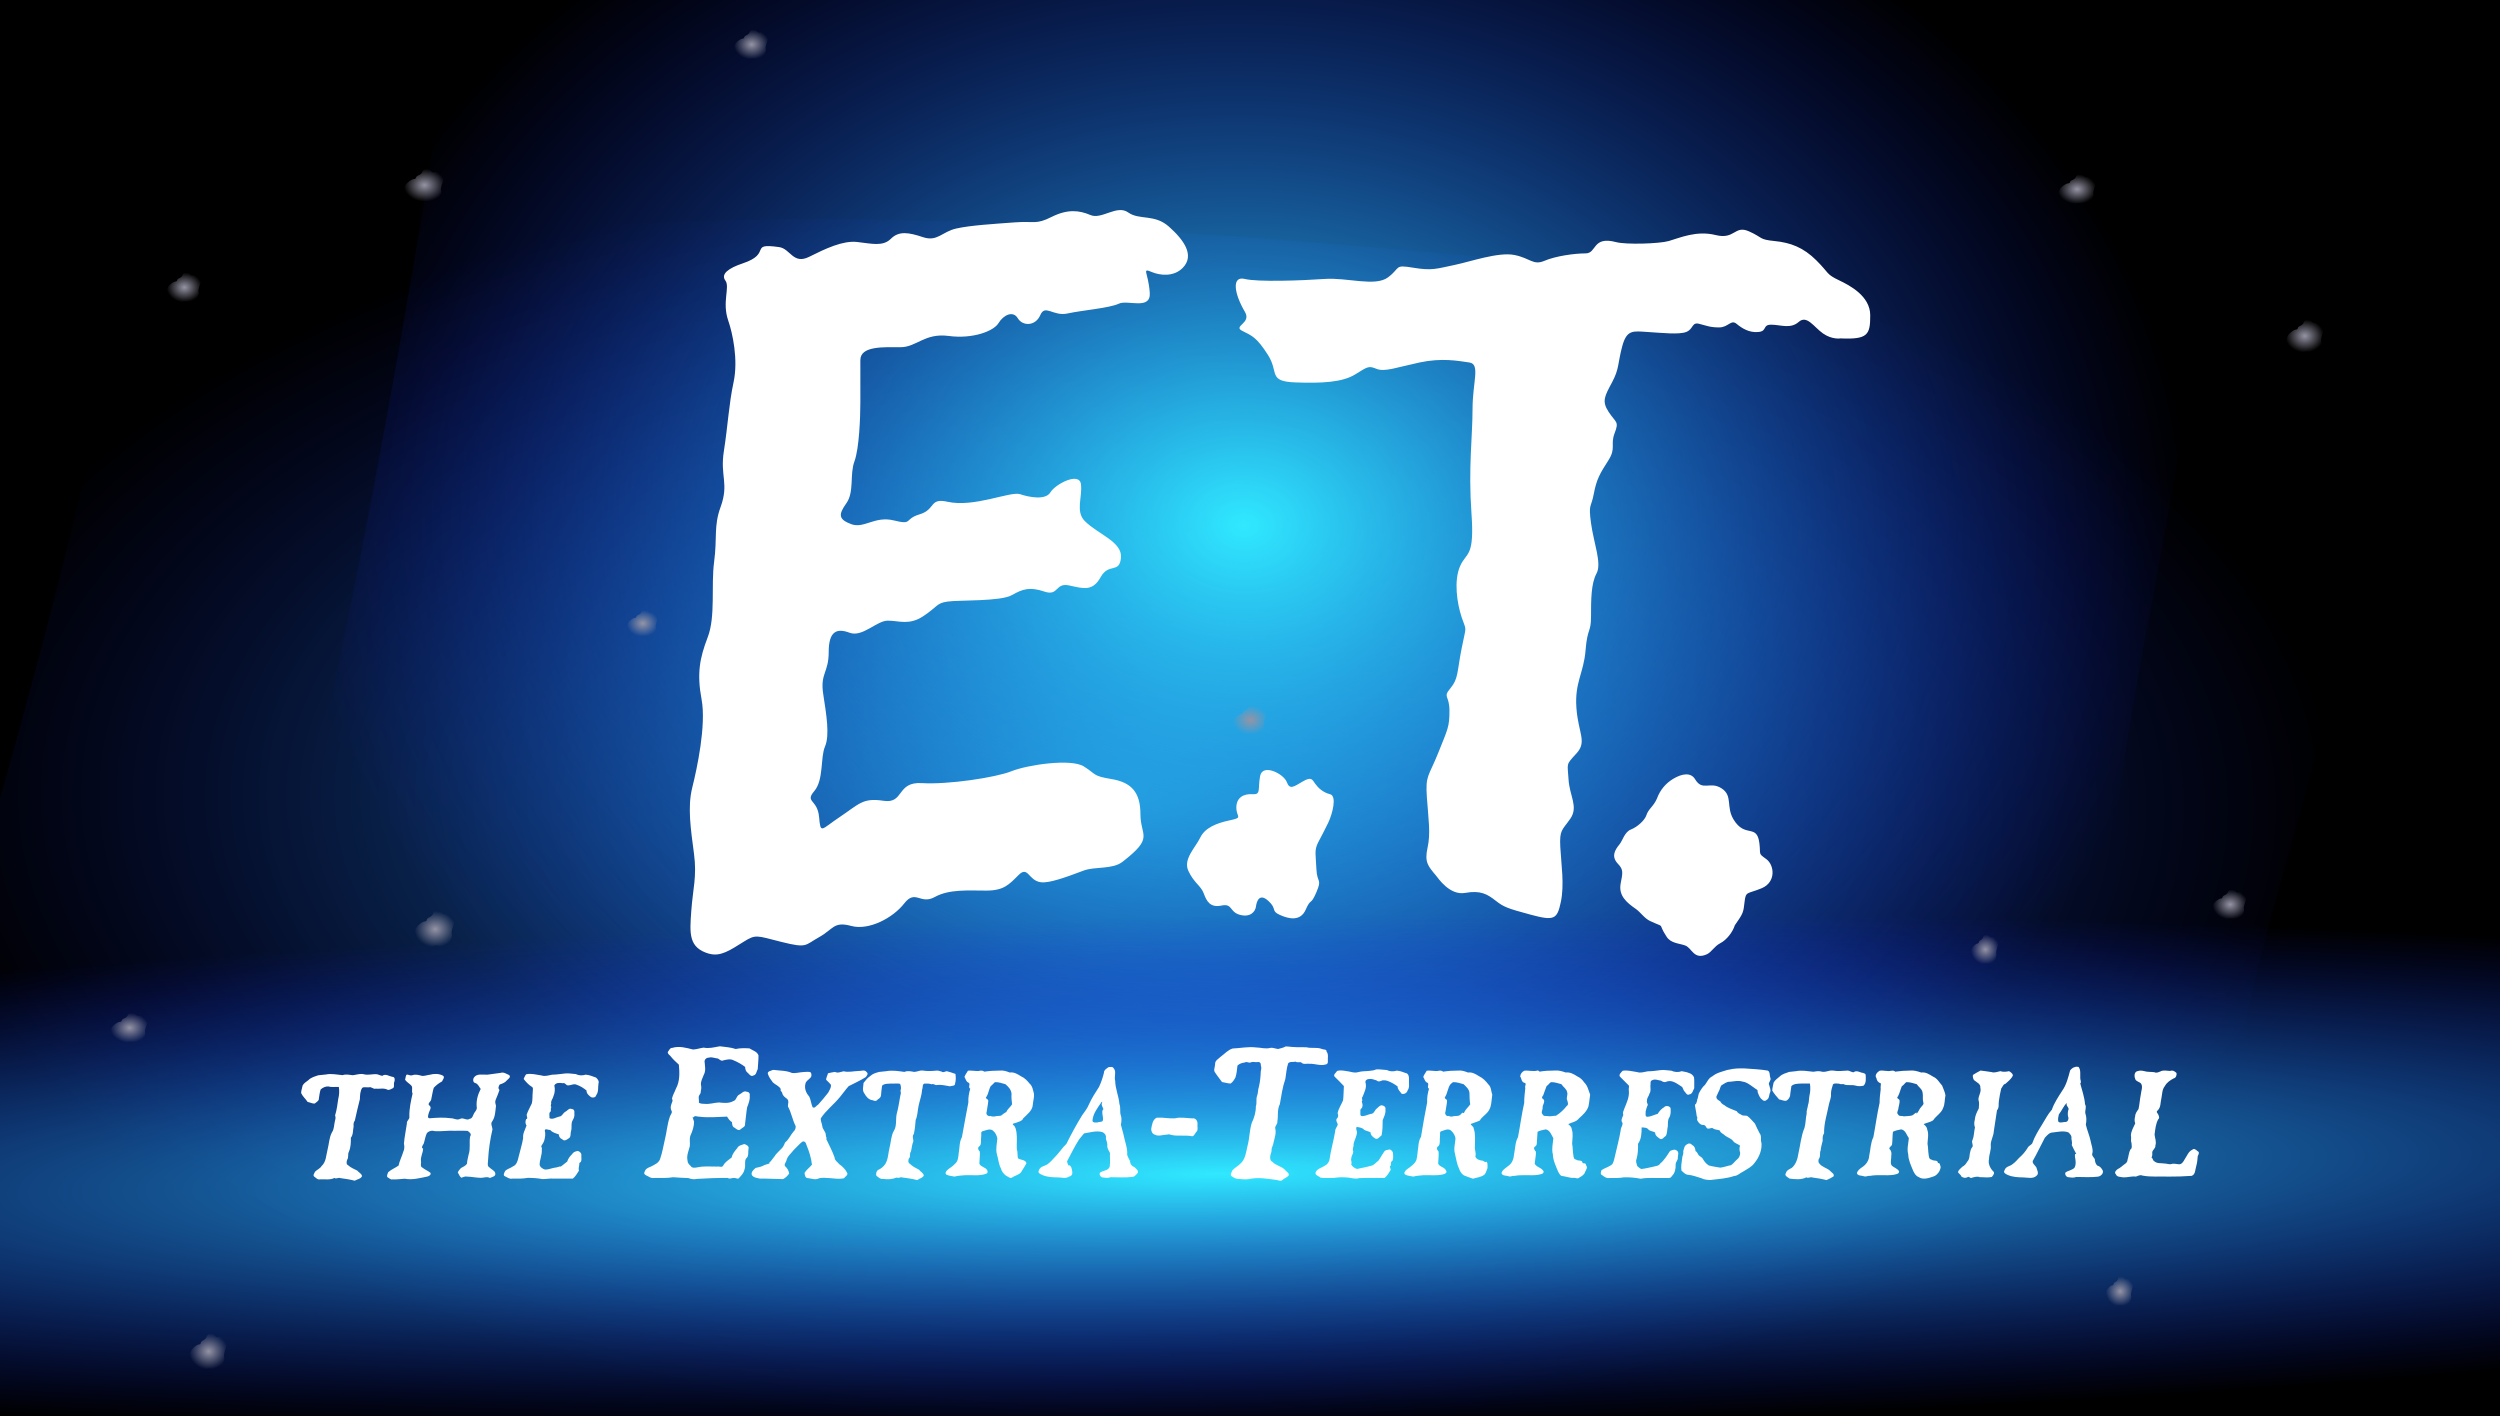
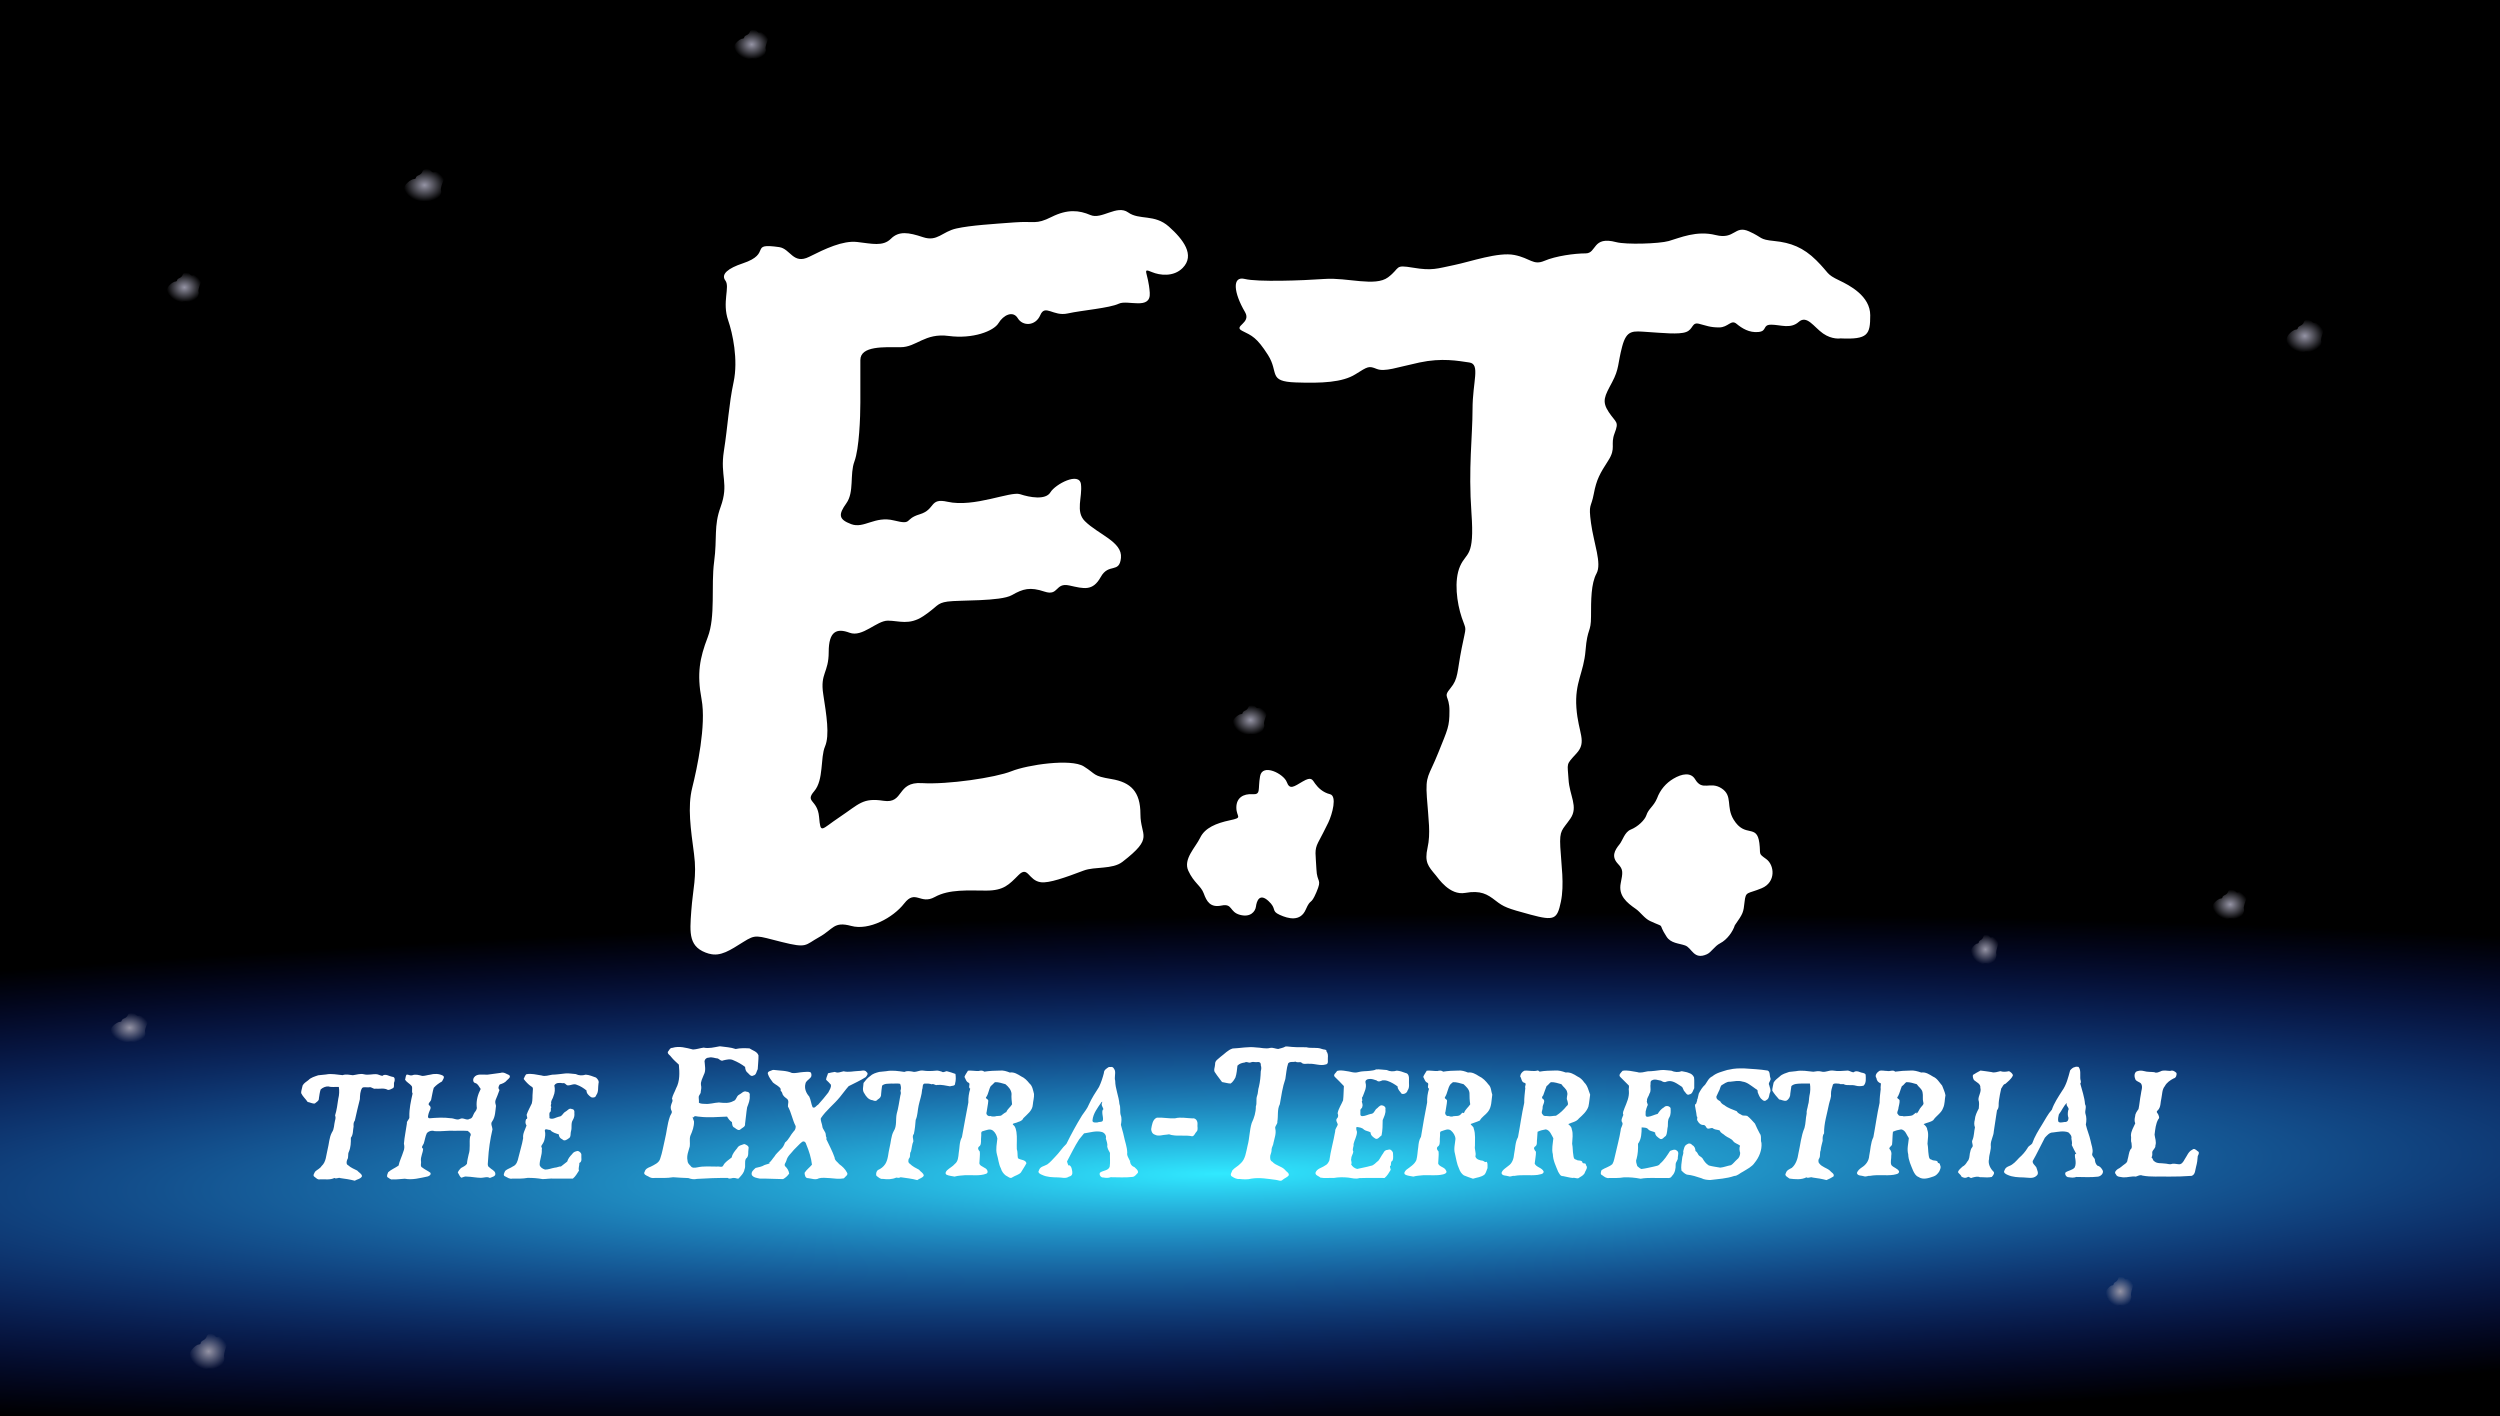
<svg xmlns="http://www.w3.org/2000/svg" xmlns:xlink="http://www.w3.org/1999/xlink" viewBox="0 0 623.926 353.5" height="100%" width="100%" version="1.1">
  <defs>
    <filter id="t" height="1.455" width="1.345" color-interpolation-filters="sRGB" y="-.228" x="-.173">
      <feGaussianBlur stdDeviation="57.948" />
    </filter>
    <linearGradient id="a">
      <stop stop-color="#9594a5" offset="0" />
      <stop stop-color="#9594a5" stop-opacity="0" offset="1" />
    </linearGradient>
    <linearGradient id="b">
      <stop stop-color="#30e9ff" offset="0" />
      <stop stop-color="#1224ff" stop-opacity="0" offset="1" />
    </linearGradient>
    <radialGradient id="c" xlink:href="#b" gradientUnits="userSpaceOnUse" cy="493.248" cx="400.143" gradientTransform="matrix(1.95 .022 -.013 1.158 -421.772 -113.926)" r="208.094" />
    <filter id="s" height="1.633" width="1.11" color-interpolation-filters="sRGB" y="-.316" x="-.055">
      <feGaussianBlur stdDeviation="21.939" />
    </filter>
    <radialGradient id="r" xlink:href="#a" gradientUnits="userSpaceOnUse" cy="579.505" cx="28.571" gradientTransform="matrix(1.643 0 0 1.254 -14.585 -470.187)" r="2.961" />
    <radialGradient id="q" xlink:href="#a" gradientUnits="userSpaceOnUse" cy="682.362" cx="52.857" gradientTransform="matrix(1.643 0 0 1.522 -34.773 -701.285)" r="2.961" />
    <radialGradient id="p" xlink:href="#a" gradientUnits="userSpaceOnUse" cy="665.219" cx="638.571" gradientTransform="matrix(1.228 0 0 1.254 -255.015 -511.897)" r="2.961" />
    <radialGradient id="o" xlink:href="#a" gradientUnits="userSpaceOnUse" cy="556.648" cx="597.143" gradientTransform="matrix(1.228 0 0 1.254 -237.796 -461.075)" r="2.961" />
    <radialGradient id="n" xlink:href="#a" gradientUnits="userSpaceOnUse" cy="542.362" cx="671.429" gradientTransform="matrix(1.505 0 0 1.254 -453.895 -454.388)" r="2.961" />
    <radialGradient id="m" xlink:href="#a" gradientUnits="userSpaceOnUse" cy="483.791" cx="711.429" gradientTransform="matrix(1.505 0 0 1.254 -758.609 -426.972)" r="2.961" />
    <radialGradient id="l" xlink:href="#a" gradientUnits="userSpaceOnUse" cy="362.362" cx="694.286" gradientTransform="matrix(1.643 0 0 1.388 -565.507 -419.106)" r="2.961" />
    <radialGradient id="k" xlink:href="#a" gradientUnits="userSpaceOnUse" cy="315.219" cx="624.286" gradientTransform="matrix(1.643 0 0 1.254 -507.319 -348.064)" r="2.961" />
    <radialGradient id="j" xlink:href="#a" gradientUnits="userSpaceOnUse" cy="342.362" cx="42.857" gradientTransform="matrix(1.505 0 0 1.254 -18.472 -357.595)" r="2.961" />
    <radialGradient id="i" xlink:href="#a" gradientUnits="userSpaceOnUse" cy="265.219" cx="217.143" gradientTransform="matrix(1.505 0 0 1.254 -139.203 -321.485)" r="2.961" />
    <radialGradient id="h" xlink:href="#a" gradientUnits="userSpaceOnUse" cy="309.505" cx="117.143" gradientTransform="matrix(1.186 0 0 .936 -32.983 -243.491)" r="4.389" />
    <radialGradient id="g" xlink:href="#a" gradientUnits="userSpaceOnUse" cy="449.505" cx="184.286" gradientTransform="matrix(1.366 0 0 1.12 -91.321 -347.885)" r="2.961" />
    <radialGradient id="f" xlink:href="#a" gradientUnits="userSpaceOnUse" cy="548.007" cx="122.469" gradientTransform="matrix(1.186 0 0 1.027 -36.614 -330.901)" r="4.389" />
    <radialGradient id="e" xlink:href="#b" gradientUnits="userSpaceOnUse" cy="493.248" cx="400.143" gradientTransform="matrix(1.461 .014 -.01 .763 -299.424 -182.162)" r="208.094" />
    <radialGradient id="d" gradientUnits="userSpaceOnUse" cy="493.248" cx="400.143" gradientTransform="matrix(2.953 -.017 -.002 .118 -824.807 550.187)" r="208.094">
      <stop stop-color="#30e9ff" offset="0" />
      <stop stop-color="#1224ff" stop-opacity="0" offset="1" />
    </radialGradient>
  </defs>
  <path d="m0 176.75v-176.75h311.963 311.963v176.75 176.75h-311.963-311.963v-176.75z" />
  <g>
    <g fill-rule="evenodd">
-       <path opacity=".695" d="m-3.389 323.371c27.468 10.941 182.574 132.865 285.539 133.405 4.243-6.102 162.227-129.213 180.684-130.344 25.947-1.591 58.465-2.913 92.617-19.664 14.84-7.279 36.919-11.506 2.294-34.427 9.307-86.916 96.286-197.455-108.399-204.538-22.077 10.423-386.418-56.574-425.376 39.539-49.591 206.511-53.457 127.73-27.359 216.029z" fill="url(#e)" />
-       <path d="m-26.512 653.876c36.674 16.617 243.769 201.795 381.247 202.615 5.665-9.267 216.603-196.248 241.246-197.967 34.644-2.417 78.061-4.424 123.661-29.866 19.814-11.055 49.294-17.476 3.062-52.288 12.425-132.008 128.558-299.893-144.733-310.651-29.477 15.83-515.938-85.924-567.954 60.052-66.212 313.647-71.374 193.995-36.529 328.104z" transform="matrix(.585 0 0 .769 104.428 -227.271)" filter="url(#t)" fill="url(#c)" />
      <path d="m-94.607 652.489c43.633 4.527 290.026 54.979 453.591 55.202 6.74-2.525 257.705-53.467 287.025-53.936 41.218-0.658 92.874-1.205 147.126-8.137 23.574-3.012 58.648-4.761 3.644-14.246 14.783-35.965 152.953-81.705-172.198-84.636-35.07 4.313-613.841-23.41-675.728 16.361-78.776 85.453-84.918 52.854-43.46 89.391z" transform="matrix(.969 0 0 2.627 -40.713 -1287.41)" filter="url(#s)" fill="url(#d)" />
    </g>
-     <path d="m109.812 236.073c0.926 0.213 1.247 0.184 1.753-0.163 0.74-0.506 1.48-2.301 1.173-2.847-0.126-0.224 0.058-1.149 0.436-2.189l0.654-1.801-0.842-0.699c-0.742-0.616-0.928-0.663-1.57-0.398-0.64 0.265-0.789 0.228-1.23-0.303-0.637-0.766-1.852-0.579-2.102 0.324-0.091 0.331-0.489 0.735-0.882 0.897-0.394 0.163-0.716 0.472-0.716 0.687 0 0.215-0.245 0.391-0.544 0.391-0.299 0-0.955 0.395-1.456 0.877-0.7 0.673-0.939 1.162-1.028 2.098-0.109 1.149-0.054 1.267 0.947 2.017 1.217 0.913 3.12 1.455 3.817 1.087 0.289-0.152 0.877-0.145 1.592 0.019z" fill="url(#f)" />
-     <path d="m161.389 158.705c0.72 0.157 0.969 0.135 1.362-0.12 0.575-0.373 1.15-1.693 0.911-2.095-0.098-0.165 0.045-0.845 0.339-1.61l0.508-1.325-0.654-0.514c-0.576-0.453-0.721-0.488-1.22-0.293-0.498 0.195-0.613 0.168-0.956-0.223-0.495-0.564-1.439-0.426-1.634 0.239-0.071 0.243-0.38 0.54-0.686 0.66-0.306 0.12-0.556 0.347-0.556 0.506 0 0.158-0.19 0.288-0.423 0.288-0.233 0-0.742 0.29-1.132 0.645-0.544 0.495-0.73 0.855-0.799 1.543-0.085 0.846-0.042 0.932 0.736 1.484 0.946 0.672 2.424 1.07 2.966 0.8 0.224-0.112 0.681-0.107 1.237 0.014z" fill="url(#g)" />
    <path d="m107.127 50.257c0.926 0.195 1.247 0.167 1.753-0.148 0.74-0.462 1.48-2.099 1.173-2.596-0.126-0.204 0.058-1.047 0.436-1.996l0.654-1.642-0.842-0.638c-0.742-0.562-0.928-0.605-1.57-0.363-0.64 0.241-0.789 0.208-1.23-0.276-0.637-0.699-1.852-0.528-2.102 0.296-0.091 0.302-0.489 0.67-0.882 0.818-0.394 0.148-0.716 0.43-0.716 0.627 0 0.196-0.245 0.357-0.544 0.357-0.299 0-0.955 0.36-1.456 0.8-0.7 0.614-0.939 1.059-1.028 1.913-0.109 1.048-0.054 1.155 0.947 1.84 1.217 0.833 3.12 1.327 3.817 0.991 0.289-0.139 0.877-0.133 1.592 0.018z" fill="url(#h)" />
    <path d="m188.576 14.675c0.793 0.176 1.067 0.151 1.501-0.134 0.634-0.417 1.266-1.896 1.004-2.345-0.108-0.184 0.05-0.946 0.373-1.803l0.56-1.484-0.72-0.576c-0.635-0.508-0.794-0.546-1.344-0.328-0.548 0.218-0.675 0.188-1.053-0.249-0.545-0.631-1.585-0.477-1.799 0.267-0.078 0.273-0.418 0.605-0.755 0.739-0.337 0.134-0.613 0.389-0.613 0.566s-0.21 0.323-0.466 0.323c-0.256 0-0.817 0.325-1.247 0.723-0.599 0.554-0.804 0.957-0.88 1.728-0.093 0.947-0.046 1.044 0.81 1.662 1.042 0.752 2.67 1.199 3.267 0.896 0.247-0.126 0.751-0.12 1.363 0.016z" fill="url(#i)" />
    <path d="m47.039 75.294c0.793 0.176 1.067 0.151 1.501-0.134 0.634-0.417 1.266-1.896 1.004-2.345-0.108-0.184 0.05-0.946 0.373-1.803l0.56-1.484-0.72-0.576c-0.635-0.508-0.794-0.546-1.344-0.328-0.548 0.218-0.675 0.188-1.053-0.249-0.545-0.631-1.585-0.477-1.799 0.267-0.078 0.273-0.418 0.605-0.755 0.739-0.337 0.134-0.613 0.389-0.613 0.566 0 0.177-0.21 0.323-0.466 0.323-0.256 0-0.817 0.325-1.247 0.723-0.599 0.554-0.804 0.957-0.88 1.728-0.093 0.947-0.046 1.044 0.81 1.662 1.042 0.752 2.67 1.199 3.267 0.896 0.247-0.126 0.751-0.12 1.362 0.016z" fill="url(#j)" />
-     <path d="m519.722 50.79c0.866 0.176 1.166 0.151 1.639-0.134 0.692-0.417 1.383-1.896 1.096-2.345-0.118-0.184 0.054-0.946 0.407-1.803l0.611-1.484-0.787-0.576c-0.693-0.508-0.867-0.546-1.467-0.328-0.598 0.218-0.737 0.188-1.15-0.249-0.595-0.631-1.731-0.477-1.965 0.267-0.086 0.273-0.457 0.605-0.825 0.739-0.368 0.134-0.669 0.389-0.669 0.566 0 0.177-0.229 0.323-0.509 0.323s-0.892 0.325-1.361 0.723c-0.654 0.554-0.878 0.957-0.961 1.728-0.102 0.947-0.05 1.044 0.885 1.662 1.138 0.752 2.916 1.199 3.567 0.896 0.27-0.126 0.82-0.12 1.488 0.016z" fill="url(#k)" />
    <path d="m576.569 87.823c0.866 0.195 1.166 0.167 1.639-0.148 0.692-0.462 1.383-2.099 1.096-2.596-0.118-0.204 0.054-1.047 0.407-1.996l0.611-1.642-0.787-0.638c-0.693-0.562-0.867-0.605-1.467-0.363-0.598 0.241-0.737 0.208-1.15-0.276-0.595-0.699-1.731-0.528-1.965 0.296-0.086 0.302-0.457 0.67-0.825 0.818-0.368 0.148-0.669 0.43-0.669 0.627s-0.229 0.357-0.509 0.357c-0.28 0-0.892 0.36-1.361 0.8-0.654 0.614-0.878 1.059-0.961 1.913-0.102 1.048-0.05 1.155 0.885 1.84 1.138 0.833 2.916 1.327 3.567 0.991 0.27-0.139 0.82-0.133 1.488 0.018z" fill="url(#l)" />
    <path d="m312.981 183.254c0.793 0.176 1.067 0.151 1.501-0.134 0.634-0.417 1.266-1.896 1.004-2.345-0.108-0.184 0.05-0.946 0.373-1.803l0.56-1.484-0.72-0.576c-0.635-0.508-0.794-0.546-1.344-0.328-0.548 0.218-0.675 0.188-1.053-0.249-0.545-0.631-1.585-0.477-1.799 0.267-0.078 0.273-0.418 0.605-0.755 0.739-0.337 0.134-0.613 0.389-0.613 0.566s-0.21 0.323-0.466 0.323c-0.256 0-0.817 0.325-1.247 0.723-0.599 0.554-0.804 0.957-0.88 1.728-0.093 0.947-0.046 1.044 0.81 1.662 1.042 0.752 2.67 1.199 3.267 0.896 0.247-0.126 0.751-0.12 1.363 0.016z" fill="url(#m)" />
    <path d="m557.503 229.28c0.793 0.176 1.067 0.151 1.501-0.134 0.634-0.417 1.266-1.896 1.004-2.345-0.108-0.184 0.05-0.946 0.373-1.803l0.56-1.484-0.72-0.576c-0.635-0.508-0.794-0.546-1.344-0.328-0.548 0.218-0.675 0.188-1.053-0.249-0.545-0.631-1.585-0.477-1.799 0.267-0.078 0.273-0.418 0.605-0.755 0.739-0.337 0.134-0.613 0.389-0.613 0.566 0 0.177-0.21 0.323-0.466 0.323-0.256 0-0.817 0.325-1.247 0.723-0.599 0.554-0.804 0.957-0.88 1.728-0.093 0.947-0.046 1.044 0.81 1.662 1.042 0.752 2.67 1.199 3.267 0.896 0.247-0.126 0.751-0.12 1.363 0.016z" fill="url(#n)" />
    <path d="m496.167 240.505c0.647 0.176 0.871 0.151 1.224-0.134 0.517-0.417 1.033-1.896 0.819-2.345-0.088-0.184 0.041-0.946 0.304-1.803l0.457-1.484-0.588-0.576c-0.518-0.508-0.648-0.546-1.096-0.328-0.447 0.218-0.551 0.188-0.859-0.249-0.445-0.631-1.293-0.477-1.468 0.267-0.064 0.273-0.341 0.605-0.616 0.739-0.275 0.134-0.5 0.389-0.5 0.566 0 0.177-0.171 0.323-0.38 0.323s-0.667 0.325-1.017 0.723c-0.489 0.554-0.656 0.957-0.718 1.728-0.076 0.947-0.037 1.044 0.661 1.662 0.85 0.752 2.179 1.199 2.665 0.896 0.202-0.126 0.612-0.12 1.112 0.016z" fill="url(#o)" />
    <path d="m529.812 325.821c0.647 0.176 0.871 0.151 1.224-0.134 0.517-0.417 1.033-1.896 0.819-2.345-0.088-0.184 0.041-0.946 0.304-1.803l0.457-1.484-0.588-0.576c-0.518-0.508-0.648-0.546-1.096-0.328-0.447 0.218-0.551 0.188-0.859-0.249-0.445-0.631-1.293-0.477-1.468 0.267-0.064 0.273-0.341 0.605-0.616 0.739-0.275 0.134-0.5 0.389-0.5 0.566 0 0.177-0.171 0.323-0.38 0.323-0.209 0-0.667 0.325-1.017 0.723-0.489 0.554-0.656 0.957-0.718 1.728-0.076 0.947-0.037 1.044 0.661 1.662 0.85 0.752 2.179 1.199 2.665 0.896 0.202-0.126 0.612-0.12 1.112 0.016z" fill="url(#p)" />
    <path d="m53.203 341.65c0.866 0.213 1.166 0.184 1.639-0.163 0.692-0.506 1.383-2.301 1.096-2.847-0.118-0.224 0.054-1.149 0.407-2.189l0.611-1.801-0.787-0.699c-0.693-0.616-0.867-0.663-1.467-0.398-0.598 0.265-0.737 0.228-1.15-0.303-0.595-0.766-1.731-0.579-1.965 0.324-0.086 0.331-0.457 0.735-0.825 0.897-0.368 0.163-0.669 0.472-0.669 0.687s-0.229 0.391-0.509 0.391c-0.28 0-0.892 0.395-1.361 0.877-0.654 0.673-0.878 1.162-0.961 2.098-0.102 1.149-0.05 1.267 0.885 2.017 1.138 0.913 2.916 1.455 3.567 1.087 0.27-0.152 0.82-0.145 1.488 0.019z" fill="url(#q)" />
    <path d="m33.48 260.054c0.866 0.176 1.166 0.151 1.639-0.134 0.692-0.417 1.383-1.896 1.096-2.345-0.118-0.184 0.054-0.946 0.407-1.803l0.611-1.484-0.787-0.576c-0.693-0.508-0.867-0.546-1.467-0.328-0.598 0.218-0.737 0.188-1.15-0.249-0.595-0.631-1.731-0.477-1.965 0.267-0.086 0.273-0.457 0.605-0.825 0.739-0.368 0.134-0.669 0.389-0.669 0.566s-0.229 0.323-0.509 0.323c-0.28 0-0.892 0.325-1.361 0.723-0.654 0.554-0.878 0.957-0.961 1.728-0.102 0.947-0.05 1.044 0.885 1.662 1.138 0.752 2.916 1.199 3.567 0.896 0.27-0.126 0.82-0.12 1.488 0.016z" fill="url(#r)" />
  </g>
  <g transform="translate(-2.52)">
    <path d="m124.146 268.206c-1.113 0.056-2.639-0.364-3.344 0.719-0.311 0.481-0.269 1.265 0.391 1.389 0.661 0.216 0.887 0.95 1.297 1.455-0.708 1.359-1.146 2.884-1 4.431 0.163 0.627-0.248 1.072-0.594 1.538-0.339 0.529-0.412 1.403-1.156 1.488-0.785 0.556-1.636-0.46-2.445 0.037-0.747 0.38-1.511-0.207-2.291-0.185-1.748-0.249-3.527-0.134-5.268 0.011-0.689-0.018-0.295-0.897-0.209-1.314 0.162-0.625 0.834-1.332 0.179-1.863-0.618-0.435 0.275-0.938 0.408-1.423 0.232-0.986 0.364-2.074 0.656-3 0.591-0.665 1.289-1.165 2.062-1.594 0.188-0.445 0.833-1.122 0.188-1.469-0.999-0.497-2.143-0.499-3.207-0.206-0.633 0.071-1.304 0.327-1.918 0.3-0.802-0.204-1.683-0.498-2.5-0.156-0.485 0.146-0.916-0.186-1.344-0.188-0.334 0.245-0.278 0.858-0.438 1.25 0.375 0.707 1.196 1 1.658 1.627 0.277 0.544-0.102 1.313 0.217 1.873-0.428 1.888-0.857 3.801-0.806 5.75 0.138 0.685-0.732 1.005-0.615 1.713-0.227 1.683-0.608 3.364-0.74 5.048 0.168 0.687 0.133 1.36-0.158 2.009-0.346 1.166-0.933 2.25-1.18 3.449-0.829 0.59-1.855 0.983-2.594 1.656-0.127 0.36-0.456 0.929-0.17 1.248 0.369 0.167 0.776 0.713 1.32 0.534 1.003 0.084 1.996-0.129 2.986-0.163 1.916 0.385 3.835-0.181 5.708-0.556 0.417-0.121 0.94-0.445 0.688-0.938-0.648-0.49-1.429-0.811-1.988-1.276-0.656-0.26-0.239-1.079-0.355-1.618-0.159-1.082 0.509-2.04 0.531-3.106-0.626-0.31-0.011-0.882 0.156-1.281 0.283-0.847 0.396-1.829 0.781-2.594 0.465-0.523 1.256-0.745 1.938-0.5 1.617 0.12 3.248-0.184 4.875-0.094 1.12 0.022 2.277-0.044 3.375 0.031 0.524 0.4 1.031 0.744 0.601 1.426-0.265 1.461 0.131 2.997-0.359 4.433-0.172 0.783-0.378 1.585-0.43 2.359-0.362 0.506-0.953 0.748-1.5 1.062-0.235 0.241-0.682 0.724-0.781 1.125 0.294 0.396 0.481 1.042 0.875 1.281 0.472-0.098 0.876-0.414 1.406-0.281 1.168 0.035 2.329 0.286 3.486 0.31 0.736-0.005 1.56-0.386 2.233 0.034 0.553-0.266 1.558-0.369 1.344-1.219-0.153-0.664-0.995-0.921-1.437-1.406-0.68-0.352-0.337-1.28-0.35-1.91 0.138-2.57 0.514-5.116 1.099-7.621-0.045-0.676-0.58-1.401-0.044-2.005 0.764-1.137 0.738-2.531 0.919-3.838-0.141-0.525-0.273-0.905-0.111-1.435 0.331-0.84 0.722-1.68 0.986-2.534-0.436-0.438-0.23-0.926 0.062-1.375 0.695-0.204 1.354-0.465 1.809-1.057 0.345-0.33 1.062-0.794 0.535-1.287-0.707-0.288-1.355-0.826-2.126-0.544-1.104 0.15-2.208 0.3-3.312 0.45zm19.531-0.312c-1.118 0.116-2.231 0.302-3.353 0.319-0.876 0.125-1.752 0.504-2.63 0.192-1.271-0.169-2.595-0.595-3.861-0.292-0.269 0.294-0.452 0.787-0.625 1.156 0.476 0.651 1.181 1.401 1.878 1.871 0.684 0.246 0.356 0.963 0.381 1.503-0.104 0.906 0.011 1.872-0.224 2.743-0.427 0.936-0.971 1.855-1.286 2.821-0.027 0.348 0.416 0.994-0.125 1.094-0.235 0.528-0.252 1.12 0.094 1.594-0.338 1.038-0.992 2.012-0.844 3.156-0.263 1.617-0.801 3.199-1.168 4.803-0.194 0.893-0.485 1.898-1.402 2.258-0.591 0.431-1.415 0.614-1.899 1.096-0.216 0.43-0.677 1.184-0.005 1.39 0.568 0.281 1.09 0.7 1.761 0.548 1.286 0 2.577 0.057 3.844-0.183 1.254-0.01 2.494 0.081 3.729 0.307 0.944-0.009 1.895-0.203 2.852-0.124h4.694c0.64-0.517 1.097-1.301 1.531-2-0.229-0.604 0.149-1.291 0.094-1.906 0.805-0.339 0.408-1.33 0.5-2.025 0.011-0.47-0.46-0.858-0.875-0.975-0.593 0.088-1.144 0.277-1.46 0.825-0.527 0.53-0.993 1.111-1.196 1.832-0.531 0.417-1.065 0.83-1.594 1.25-0.252-0.152-1.048 0.298-1.535 0.272-0.799 0.142-1.598 0.492-2.403 0.475-0.626-0.204-1.156-0.53-1.343-1.123-0.05-1.274 0.639-2.523 0.531-3.831 0.18-0.73-0.367-0.603 0-1.137 0.19-0.317 0.499-0.702 0.647-1.285 0.194-0.758 0.325-1.579 0.103-2.34 0.051-0.697 0.882-0.089 1.344-0.188 0.546 0.676 1.382 0.842 2.156 1.125 0.003 0.592 0.35 1.004 0.877 1.235 0.484 0.541 1.095 0.116 1.55-0.223 0.691-0.323 0.418-1.256 0.631-1.863 0.276-0.914-0.108-1.925 0.448-2.756 0.314-0.539 0.451-1.099 0.369-1.723 0.088-0.473-0.072-0.977-0.625-0.993-0.659-0.388-1.123 0.455-1.674 0.695-0.58 0.351-0.764 1.159-1.52 1.194-0.794 0.168-1.592 0.824-2.4 0.373 0.086-0.488-0.184-1.157 0.156-1.531 0.432-0.184-0.01-0.886 0.344-1.219-0.411-0.398 0.093-0.753-0.094-1.157 0.014-0.53 0.481-1.015 0.59-1.559 0.369-0.849 0.446-1.792 0.223-2.69 0.407-0.773 1.375-0.678 2.113-0.559 0.599-0.188 0.775 0.519 1.267 0.542 0.759 0.025 1.493-0.531 2.245-0.139 0.881 0.298 1.702 0.836 2.406 1.406-0.025 0.775 0.602 1.277 1.156 1.688 0.493 0.193 1.138 0.066 1.269-0.513 0.645-0.839 0.399-1.947 0.57-2.929 0.192-0.598-0.193-1.078-0.62-1.464-0.835-0.297-1.684-0.667-2.566-0.728-0.824 0.262-1.723 0.246-2.496-0.147-0.843-0.032-1.689-0.241-2.531-0.156zm-61.75 0.469c-0.864 0.308-1.773 0.518-2.435 1.201-0.49 0.409-1.118 0.722-1.44 1.33-0.105 0.632-0.392 1.275-0.375 1.906 0.37 0.841 1.132 1.461 1.625 2.219 0.594 0.084 1.228 0.485 1.799 0.378 0.326-0.318 1.089-0.661 1.012-1.304 0.119-0.737 0.199-1.501 0.439-2.198 0.532-0.481 1.223-0.788 1.94-0.753 0.832 0.267 1.731 0.065 2.592 0.128 0.16 0.991 0.108 1.983-0.139 2.953-0.213 1.395-0.368 2.815-0.798 4.147 0.103 0.335 0.207 0.617-0.03 1.374-0.259 0.962-0.148 2.014-0.754 2.861-0.706 1.312-0.711 2.861-1.088 4.283-0.368 1.414-0.339 3.1-1.503 4.131-0.371 0.629-1.135 0.908-1.594 1.375-0.204 0.403-0.723 1.037-0.108 1.342 0.422 0.323 0.734 0.739 1.321 0.595 1.207-0.063 2.472 0.212 3.6-0.344 0.498 0.338 0.962-0.201 1.495 0.04 1.2 0.156 2.406 0.337 3.568 0.647 0.587-0.37 1.513-0.445 1.812-1.125-0.039-0.639-0.828-0.927-1.188-1.406-0.7-0.355-1.64-0.731-2.26-1.318-0.554-0.236-0.423-0.964-0.236-1.421 0.413-0.577 0.068-1.323 0.403-1.948 0.485-1.098 0.522-2.318 0.5-3.5 0.63-0.781 0.483-1.884 0.688-2.819-0.041-0.542-0.046-1.055 0.303-1.466 0.382-1.791 0.821-3.576 1.262-5.346 0.022-0.944 0.063-2.034 0.573-2.809 0.455-0.351 1.154-0.058 1.705-0.154 0.638-0.198 1.018 0.515 1.65 0.344 1.002 0.097 2.093-0.245 3.006 0.281 0.454 0.134 0.953-0.273 1.375-0.438 0.404-0.391 0.031-1.091 0.3-1.581 0.163-0.478 0.154-1.239-0.524-1.226-0.773-0.134-1.557-0.76-2.338-0.35-0.017 0.334-1.035-0.21-1.439-0.282-1.081-0.142-2.208 0.3-3.296 0.001-0.938-0.24-1.857 0.124-2.77 0.236-0.849-0.105-1.723-0.315-2.557-0.018-1.383-0.107-2.759-0.46-4.143-0.169-0.65 0.067-1.301 0.134-1.951 0.201z" fill-rule="evenodd" fill="#fff" />
    <g transform="translate(-1.26 -13.859)">
      <path d="m183.297 275c-1.291 0.228-2.588 0.599-3.906 0.312-0.888 0.121-1.773 0.442-2.659 0.475-1.672-0.42-3.439-0.945-5.148-0.412-0.608-0.043-0.815 0.655-1.131 0.999-0.137 0.551 0.616 0.859 0.864 1.3 0.551 0.703 1.261 1.282 1.886 1.888 0.186 1.992 0.282 4.131-0.709 5.942-0.304 0.859-0.846 1.671-1.01 2.558 0.348 0.56-0.06 0.958-0.184 1.482-0.198 0.553-0.179 1.097 0.108 1.616 0.213 0.448-0.322 0.899-0.441 1.367-0.678 1.892-0.789 3.928-1.284 5.873-0.372 1.517-0.598 3.088-1.115 4.558-0.287 1.14-1.448 1.568-2.396 2.074-0.665 0.26-1.303 0.522-1.497 1.25-0.451 0.642 0.441 0.96 0.897 1.177 0.48 0.337 0.998 0.47 1.582 0.386 1.543-0.009 3.093 0.074 4.619-0.184 1.269 0.08 2.541 0.183 3.809 0.211 0.7 0.259 1.411 0.391 2.148 0.206 2.56-0.16 5.128-0.259 7.694-0.233 0.471 0.386 1.056-0.09 1.604 0.011 0.439-0.052 0.996 0.442 1.274-0.086 0.558-0.612 1.144-1.209 1.282-2.061 0.384-0.837-0.096-1.923 0.377-2.687 0.791-0.576 0.466-1.634 0.629-2.472 0.212-0.654-0.565-1.026-1.071-1.174-0.642 0.26-1.419 0.331-1.749 1.032-0.579 0.703-1.205 1.388-1.376 2.312-0.735 0.627-1.67 1.119-2.108 2.012-0.251 0.606-1.062 0.154-1.567 0.275-1.632 0.015-3.278-0.173-4.883 0.19-0.594 0.105-1.346 0.255-1.701-0.36-0.4-0.38-0.786-0.772-0.773-1.367-0.269-1.191 0.272-2.378 0.566-3.506 0.123-0.882-0.139-1.836 0.155-2.672 0.502-1.107 0.948-2.318 0.902-3.542-0.113-0.292-0.62-1.649-0.093-0.968 0.1-0.662 0.987-0.181 1.458-0.225 2.29 0.28 4.59 0.055 6.885-0.025 0.344 0.564 0.658 1.033 1.219 1.375 0.054 0.568 0.075 1.213 0.7 1.421 0.426 0.345 1.026 0.868 1.513 0.31 0.465-0.387 1.148-0.566 1.056-1.284 0.208-1.372 0.287-2.775 0.518-4.135 0.348-0.933 0.763-1.86 0.642-2.88 0.128-0.586-0.177-0.988-0.788-1.02-0.731-0.336-1.262 0.486-1.877 0.759-0.693 0.342-0.628 1.384-1.428 1.578-1.1 0.626-2.386 0.477-3.593 0.346-1.183 0.058-2.33 0.48-3.531 0.344-0.464 0.012-1.166-0.048-1.462-0.281 0.065-0.644-0.091-1.125-0.031-1.564 0.123-0.464 0.529-0.661 0.5-1.218 0.094-0.523 0.205-1.044 0.062-1.569-0.153-0.954 0.389-1.774 0.703-2.64 0.58-1.047 0.246-2.286 0.172-3.417 0.138-0.566 0.543-0.846 1.115-0.851 0.741-0.22 1.486 0.181 2.229 0.226 0.447 0.241 0.828 0.755 1.362 0.458 0.833-0.179 1.705-0.443 2.517-0.019 1.028 0.423 2.038 0.985 2.902 1.655 0.047 0.67 0.201 1.178 0.745 1.557 0.358 0.379 0.78 0.947 1.354 0.572 0.711-0.118 0.741-1.037 1.057-1.567 0.047-1.143 0.211-2.306 0.188-3.438-0.331-0.985-1.47-1.216-2.25-1.75-1.142-0.055-2.313-0.102-3.438 0.156-1.259-0.441-2.606-0.486-3.912-0.676l-0.099 0.011-0.083 0.009zm141.25 0.062c-0.465 0.302-1.204 0.415-1.781 0.594-0.635-0.054-1.316-0.384-1.927-0.288-1.163 0.36-2.426-0.09-3.626-0.102-1.93-0.247-3.863 0.195-5.791 0.265-1.2 0.355-1.988 1.328-3.013 2.066-0.56 0.553-1.453 0.947-1.375 1.866-0.009 0.726-0.527 1.557 0.062 2.161 0.5 0.798 1.132 1.511 1.669 2.282 0.706 0.101 1.432 0.354 2.125 0.375 0.501-0.286 0.912-0.947 1.213-1.503 0.325-0.958 0.393-1.987 0.506-2.966 0.502-0.526 1.16-0.694 1.857-0.794 0.462-0.314 0.928 0.165 1.362 0.013 0.741-0.29 0.815-0.065 1.512-0.094 0.657-0.109 1.164 0.012 1.097 0.78 0.194 0.575 0.135 0.947-0.008 1.505-0.037 1.281-0.166 2.585-0.458 3.836-0.284 0.748-0.164 1.609-0.487 2.362-0.28 0.829 0.032 1.727-0.281 2.549 0.026 1.456-0.415 2.858-1.034 4.162-0.567 1.827-0.524 3.797-1.032 5.648-0.381 1.584-0.51 3.404-1.825 4.519-0.582 0.634-1.469 1.023-1.984 1.671-0.136 0.471-0.648 1.046-0.188 1.438 0.604 0.386 1.204 0.767 1.954 0.684 1.022 0.109 2.042 0.182 3.046-0.09 2.014-0.318 4.054 0.057 6.053 0.315 0.588 0.039 1.256 0.498 1.728-0.043 0.468-0.396 1.18-0.605 1.5-1.116 0.134-0.599-0.676-0.906-0.962-1.36-0.857-0.922-2.305-1.031-3.118-1.986-0.639-0.307-0.583-0.923-0.545-1.529 0.131-0.528 0.404-1.029 0.33-1.611 0.063-0.563 0.445-1.036 0.485-1.623 0.25-1.154 0.728-2.321 0.445-3.51-0.2-0.668 0.63-1.085 0.513-1.778 0.261-1.434-0.079-3.001 0.62-4.327 0.374-2.119 0.665-4.258 1.377-6.298 0.227-1.288 0.282-2.675 0.699-3.885 0.431-0.552 1.263-0.268 1.875-0.438 0.457 0.343 1.025-0.02 1.413 0.21 0.499 0.586 1.365 0.221 2.056 0.321 1.351-0.053 2.684 0.583 4.024 0.172 0.817-0.095 0.464-1.08 0.546-1.647 0.053-0.572 0.024-1.171-0.351-1.619 0.123-0.557-0.791-0.411-1.162-0.607-1.247-0.498-2.598-0.076-3.869-0.424-1.572 0.031-3.14-0.001-4.7-0.188-0.159 0.028-0.448-0.052-0.55 0.031zm197.125 5.094c-0.499 0.045-0.983 0.496-1.25 0.844-0.486 1.776-0.92 3.633-2.025 5.142-0.945 1.491-1.982 3.025-2.537 4.67-1 1.087-1.597 2.371-2.403 3.64-0.949 1.54-1.911 3.068-2.505 4.786-0.314 0.436-0.927 0.59-1.155 1.136-0.583 0.946-1.289 1.744-2.128 2.474-0.756 0.806-1.451 1.665-2.513 2.04-0.509 0.205-0.957 0.485-1.106 1.049-0.437 0.617 0.402 0.982 0.865 1.179 1.19 0.515 2.523 0.568 3.807 0.591 1.101 0.015 2.464 0.444 3.326-0.426 0.688-0.528 0.103-1.43-0.062-2.094-0.32-0.504-1.039-0.967-0.89-1.588 1.093-1.885 1.988-3.889 3.015-5.787 0.55-0.586 1.14-1.352 2.047-1.327 1.257-0.147 2.611-0.481 3.828-0.017 0.411 0.378 0.909 0.887 0.75 1.531 0.053 0.546 0.274 1.097 0.094 1.625 0.332 0.785 0.771 1.528 1.156 2.281-0.531-0.415-0.37 0.847-0.263 1.175 0.104 0.714 0.163 1.505-0.175 2.169-0.57 0.664-1.594 0.729-2.281 1.219-0.262 0.497 0.248 1.254 0.829 1.191 0.627 0.108 1.252 0.167 1.858-0.066 1.802 0.002 3.624 0.141 5.414-0.075 0.673-0.096 1.359-0.718 1.242-1.425-0.259-0.599-0.71-1.193-1.375-1.312-0.484-0.438-0.611-1.031-0.656-1.656-0.273-0.478-0.866-0.882-0.589-1.496 0.215-1.005-0.271-1.987-0.441-2.971-0.285-1.407-0.903-2.746-1.207-4.132 0.189-0.925 0.206-1.859-0.108-2.76-0.179-0.762 0.362-1.603-0.092-2.329-0.125-1.772-0.751-3.452-1.188-5.156 0.37-0.466-0.03-0.857 0-1.35-0.04-0.923 0.173-2.08-0.438-2.806-0.242-0.027-0.701-0.098-0.844 0.031zm-241.219 0.031c-0.535 0.355-1.179 0.718-1.174 1.458-0.3 1.188-0.692 2.381-1.217 3.48-0.915 1.413-1.822 2.816-2.515 4.356-0.401 1.026-1.102 1.848-1.716 2.745-1.422 2.301-2.726 4.727-3.909 7.117-1.061 0.976-1.79 2.231-2.816 3.232-0.619 0.654-1.253 1.398-1.965 1.893-0.732 0.439-1.819 0.513-2.06 1.469-0.426 0.594 0.302 0.945 0.776 1.133 1.221 0.586 2.62 0.605 3.952 0.631 0.926-0.015 1.932 0.395 2.753-0.196 0.671-0.134 0.92-0.563 0.829-1.225-0.118-0.618-0.143-1.28-0.741-1.622-0.213 0.358-0.447-0.451-0.572-0.94 0.991-1.846 1.9-3.779 3.032-5.515 0.405-0.487 0.828-1.026 1.218-1.485 1.481-0.203 3.014-0.749 4.498-0.336 0.657 0.223 1.135 0.902 0.939 1.617 0.163 0.661 0.486 1.272 0.344 1.969 0.092 0.594 0.403 1.132 0.688 1.625-0.057 1.134 0.107 2.29-0.062 3.406-0.306 1.064-1.71 0.932-2.438 1.531-0.285 0.51 0.236 1.263 0.829 1.192 0.627 0.119 1.25 0.155 1.858-0.067 1.802 0.003 3.624 0.141 5.414-0.075 0.652-0.051 0.958-0.65 1.367-1.019 0.187-0.633-0.529-1.068-0.875-1.438-0.497-0.149-0.792-0.483-1-0.969-0.042-0.957-0.983-1.648-0.781-2.638-0.027-1.43-0.591-2.796-0.862-4.195-0.18-0.926-0.516-1.833-0.719-2.735 0.14-0.833 0.26-1.676-0.065-2.479-0.235-0.89 0.048-1.838-0.304-2.708-0.147-1.973-1.048-3.83-1.056-5.816-0.253-0.829 0.134-1.739-0.072-2.548-0.193-0.464-0.452-1.033-1.066-0.88-0.166 0.022-0.359-0.042-0.512 0.031zm154.438 0.688c-1.3 0.43-2.695 0.697-3.764 1.605-0.904 0.402-1.254 1.31-1.799 2.083-0.68 0.585-1.184 1.428-1.585 2.222-0.216 0.9-0.356 1.725-0.665 2.528-0.532 0.188-0.134 0.984-0.12 1.406 0.146 0.577 0.187 1.178 0.276 1.75 0.368 0.278-0.104 0.659 0.188 1.094 0.301 0.559 0.767 1.079 1.463 1.055 0.507 0.004 0.626 0.451 0.849 0.757 0.451 0.488 1.274-0.336 1.688 0.188 0.432 0.266 1.202 0.222 1.594 0.469 0.119 0.616 0.89 0.782 1.293 1.235 0.667 0.54 1.558 0.687 2.054 1.425 0.432 0.533 1.191 0.675 1.684 1.091-0.245 0.563-0.143 1.249 0.031 1.819-0.028 0.649-0.267 1.268-0.807 1.645-0.504 0.436-0.948 1.073-1.478 1.402-0.904 0.157-1.784 0.533-2.689 0.618-0.948-0.174-1.944-0.281-2.856-0.545-0.758-0.483-1.153-1.047-1.577-1.783-0.406-0.477-0.688-0.45-0.973-0.806-0.24-0.35-0.352-0.805-0.777-1.006-0.016-0.624-0.227-1.202-0.817-1.493-0.367-0.476-0.924-0.502-1.384-0.135-0.608 0.321-0.682 1.115-0.861 1.723 0.161 0.625-0.282 1.189-0.281 1.844-0.131 0.96-0.314 1.994-0.156 2.938 0.369 0.372 0.838 0.811 1.344 1 1.247 0.104 2.465 0.518 3.646 0.906 0.651 0.355 1.45 0.415 2.178 0.446 2.012-0.265 4.074-0.333 6.01-1.017 0.83-0.012 1.454-0.748 2.196-1.08 1.051-0.652 2.244-1.229 2.877-2.192 1.128-1.37 1.88-3.177 1.718-4.97-0.317-0.775 0.13-1.708-0.462-2.407-0.443-0.778-0.795-1.621-1.168-2.416-0.616-0.658-1.223-1.403-1.933-1.926-0.518-0.157-1.1 0.091-1.527-0.326-0.421-0.179-0.903-0.444-1.067-0.83-1.066-0.465-2.196-0.763-3.107-1.519-0.479-0.208-0.83-0.547-1.049-0.981-0.494-0.272-1-0.536-0.938-1.188 0.118-0.251 0.378-0.837 0.572-1.237 0.314-0.462 0.347-1.123 0.67-1.533 0.694-0.366 1.302-0.974 2.141-0.903 1.048-0.1 2.102-0.375 3.137-0.037 1.102 0.13 1.988 0.913 2.882 1.518 0.33 0.342 1.074 0.455 0.88 1.067 0.279 0.712 0.518 1.467 1.106 1.879 0.287 0.348 0.761 0.509 1.142 0.107 0.726-0.343 0.567-1.305 0.898-1.937 0.231-0.536-0.137-1.193-0.246-1.766-0.396-0.581 0.601-1.139 0.292-1.796-0.239-0.585-0.022-1.578-0.691-1.831-1.903-0.322-3.846-0.386-5.769-0.531-1.282-0.035-2.56-0.018-3.812 0.295-0.15 0.026-0.301 0.053-0.451 0.08zm-7.5 7.438c-0.158-0.254-0.122 0.32 0 0zm-80.188-7.562c-0.397 0.24-1.029 0.286-1.632 0.365-0.947 0.115-1.905 0.035-2.833 0.316-1.024 0.319-2.047-0.207-3.074-0.284-0.706-0.117-1.505-0.227-2.18-0.022-0.238 0.475-1.089 0.916-0.594 1.469 0.784 0.742 1.549 1.54 2.281 2.312-0.081 1.183-0.056 2.392-0.199 3.559-0.433 1.077-1.163 2.079-1.363 3.222 0.174 0.446 0.234 0.923-0.156 1.281-0.399 0.488 0.025 0.992 0.188 1.469-0.079 0.62-0.687 1.072-0.637 1.747-0.413 2.443-1.122 4.826-1.457 7.284-0.248 0.561-0.533 1.038-1.109 1.29-0.802 0.582-1.939 0.716-2.329 1.71-0.195 0.708 0.803 0.873 1.188 1.281 1.082 0.219 2.235 0.031 3.344 0.094 1.191-0.217 2.412-0.213 3.614-0.096 0.929 0.115 1.851 0.428 2.78 0.128 2.093-0.074 4.197-0.01 6.293-0.032 0.643-0.511 1.118-1.325 1.531-2.031-0.081-0.496-0.393-1.085 0-1 0.123-0.481-0.07-1.022 0.469-1.312 0.245-0.6 0.104-1.33 0.094-1.969-0.187-0.487-0.662-1.002-1.23-0.716-0.597 0.005-0.961 0.309-1.194 0.842-0.455 0.587-0.77 1.322-1.215 1.876-0.64 0.443-1.106 1.206-1.924 1.284-1.103 0.334-2.257 0.504-3.374 0.776-0.678-0.183-1.222-0.568-1.531-1.219 0.393-0.144-0.139-0.945 0.062-1.344-0.016-0.638 0.473-1.195 0.512-1.786-0.377-0.612 0.186-1.206 0.051-1.846 0.219-1.021 0.85-1.981 0.866-3.068-0.119-0.329-0.333-1.042-0.05-1.214 0.654 0.101 1.326 0.144 1.796 0.671 0.469 0.351 1.171 0.374 1.638 0.68 0.005 0.758 0.654 1.211 1.219 1.562 0.587 0.306 1.074-0.53 1.531-0.812 0.252-1.237 0.279-2.543 0.281-3.812 0.341-0.862 0.815-1.696 0.679-2.656 0.159-0.591-0.335-0.969-0.867-1.032-0.624-0.065-0.966 0.641-1.5 0.969-0.361 0.489-0.582 1.164-1.293 1.174-0.677 0.149-1.34 0.522-2.022 0.551-0.835 0.06-0.499-0.795-0.56-1.325-0.11-0.515 0.452-0.57 0.469-0.994 0.191-0.45-0.026-0.95-0.125-1.344 0.355-0.355-0.205-0.822 0.228-1.21 0.392-1.111 1.077-2.247 0.707-3.463-0.157-0.593 0.361-0.908 0.888-0.928 0.616-0.11 1.269 0.172 1.856 0.346 0.482 0.454 0.942 0.206 1.482-0.015 0.395-0.044 0.805-0.013 1.278 0.145 0.894 0.312 1.758 0.822 2.499 1.375-0.007 0.78 0.62 1.254 1.031 1.844 0.612 0.171 1.333-0.221 1.468-0.856 0.571-0.76 0.273-1.72 0.344-2.6 0.035-0.69-0.045-1.644-0.874-1.749-0.691-0.284-1.431-0.512-2.161-0.585-0.824 0.262-1.723 0.246-2.496-0.147-0.895-0.03-1.794-0.234-2.688-0.156zm-150.625 0.156c-0.419 0.236-1.346 0.292-1.156 0.969 0.237 0.798 0.777 1.497 1.268 2.152 0.634 0.567 1.569 0.877 1.95 1.629-0.21 0.553 0.21 0.428 0.38 1.053 0.135 0.672 0.74 1.042 1.214 1.415 0.536 0.535 0.157 1.23 0.188 1.875 0.871 1.538 1.107 3.347 1.938 4.906 0.018 0.437-0.089 0.971-0.5 1.312-0.793 0.88-1.203 2.061-2.156 2.781-0.258 0.684-0.541 1.285-1.121 1.745-0.511 0.583-1.19 1.118-1.54 1.766-0.436 0.482-0.745 1.108-1.307 1.551 0.604 0.146-0.871 0.41-1.187 0.568-0.65 0.428-1.456 0.519-2.188 0.713-0.511 0.465-1.21 0.997-0.938 1.781 0.379 0.622 1.288 0.731 1.969 0.875 1.939-0.029 3.884 0.119 5.816 0.132 0.592-0.3 1.163-0.842 1.528-1.382-0.102-0.736-0.485-1.351-0.985-1.807-0.402-0.454 0.171-0.931 0.297-1.443 0.249-1.097 1.186-1.793 1.852-2.664 0.694-0.638 1.341-1.445 2.056-1.989 0.521-0.351 0.957 0.144 1.053 0.651 0.671 1.606 1.227 3.332 1.414 5.034-0.575 0.705-1.386 1.267-1.844 2.031 0.032 0.555 0.164 1.374 0.89 1.331 0.896 0.09 1.827 0.528 2.681 0.042 0.864-0.247 1.809-0.07 2.703-0.052 1.166 0.106 2.401 0.283 3.539 0.055 0.302-0.431 1.203-0.867 0.759-1.46-0.436-0.857-1.109-1.49-1.915-2.072-0.421-0.551-1.138-0.897-1.165-1.672-0.553-1.597-1.381-3.09-2.085-4.609 0.245-0.391-0.146-0.474-0.108-1.005-0.003-0.874-0.851-1.395-0.878-2.251-0.092-0.634-0.463-1.301-0.366-1.921 1.299-1.984 3.268-3.446 4.765-5.294 0.694-0.831 1.414-1.87 2.181-2.716 1.421-0.738 2.927-1.398 4.258-2.258 0.288-0.351 0.741-0.881 0.234-1.25-0.476-0.729-1.408-0.226-2.112-0.281-1.211 0.037-2.435 0.384-3.63 0.07-0.728 0.147-1.462 0.529-2.188 0.156-0.573 0.102-1.154 0.186-1.719 0.344-0.122 0.537-0.475 1.098-0.469 1.625 0.419 0.374 0.831 0.8 1.188 1.219 0.142 0.73-0.381 1.376-0.656 1.969-0.777 0.974-1.641 2.076-2.533 3.029-0.461 0.21-0.833 1.031-1.373 0.627-0.367-0.808-0.441-1.863-0.844-2.671-0.789-0.857-1.265-2.047-0.938-3.21 0.098-0.653 0.852-0.995 1.245-1.491 0.363-0.301 0.299-0.998 0.068-1.315-0.54-0.268-1.256-0.09-1.86-0.089-0.929 0.048-1.885 0.351-2.797 0.241-1.408-0.65-2.986-0.555-4.492-0.769-0.127-0.011-0.26-0.02-0.382 0.024zm221.812 0c-1.127 0.139-2.251 0.313-3.384 0.319-0.876 0.125-1.752 0.504-2.63 0.192-1.199-0.159-2.451-0.556-3.642-0.323-0.347 0.404-1.16 1.05-0.554 1.571 0.701 0.701 1.438 1.437 2.117 2.117 0.118 0.471-0.123 0.825 0 1.331 0.141 1.539-0.537 2.939-1.096 4.326-0.141 0.554-0.573 1.086-0.279 1.656-0.22 0.604-0.742 1.368-0.227 1.983 0.169 0.601-0.449 1.187-0.434 1.818-0.319 2.024-0.884 3.995-1.321 5.999-0.239 0.82-0.312 1.763-0.753 2.481-0.775 0.714-1.866 0.924-2.703 1.501-0.192 0.463-0.402 1.092 0.196 1.301 0.52 0.383 1.053 0.827 1.748 0.668 1.194-0.003 2.394 0.058 3.569-0.156 1.424-0.063 2.84 0.073 4.237 0.344 1.91-0.363 3.868-0.114 5.8-0.188 0.7-0.085 1.63 0.297 2.015-0.498 0.786-0.756 0.963-1.872 0.924-2.913 0.011-0.646 0.635-1.036 0.538-1.711 0.036-0.61 0.38-1.377-0.31-1.755-0.446-0.39-1.152-0.051-1.623 0.127-0.715 1.099-1.438 2.293-2.474 3.161-0.368 0.613-1.081 0.586-1.698 0.771-0.99 0.205-1.997 0.469-2.989 0.578-0.42-0.142-0.673-0.466-1.027-0.728-0.141-0.598-0.465-1.165-0.173-1.78 0.334-1.237 0.412-2.507 0.361-3.783 0.862-1.167 0.899-2.695 0.906-4.094 0.61 0.061 1.306-0.016 1.706 0.547 0.439 0.438 1.191 0.412 1.669 0.735-0.057 0.781 0.774 1.268 1.25 1.594 0.589 0.236 0.918-0.471 1.406-0.75 0.415-0.702 0.303-1.627 0.509-2.419 0.039-0.753-0.07-1.524 0.365-2.194 0.423-0.709 0.357-1.583 0.314-2.355-0.323-0.552-1.202-0.682-1.636-0.17-0.707 0.392-1.146 0.975-1.583 1.639-0.818 0.191-1.616 0.647-2.44 0.725-0.835 0.06-0.499-0.795-0.56-1.325 0.094-0.499 0.283-1.032 0.469-1.525 0.33 0.131-0.385-1.021-0.125-1.094-0.115-0.697 0.474-1.206 0.621-1.866 0.391-0.597 0.225-1.299 0.219-1.949 0.134-0.418-0.146-1.103 0.381-1.34 0.738-0.421 1.518-0.024 2.279 0.092 0.5 0.332 0.94 0.503 1.5 0.188 1.36-0.41 2.525 0.598 3.604 1.263 0.458 0.291 0.395 1.001 0.859 1.335 0.264 0.38 0.598 0.942 1.134 0.624 0.753-0.097 0.859-0.985 1.184-1.534-0.036-0.898 0.071-1.836-0.051-2.711-0.248-0.596-0.733-0.938-1.336-1.114-0.539-0.257-1.162-0.263-1.738-0.425-0.839 0.326-1.788 0.252-2.594-0.125-0.832-0.03-1.67-0.238-2.5-0.156zm-30.875 0.125c-1.094 0.311-2.251-0.093-3.336 0.051-0.562 0.308-0.939 0.774-1.008 1.417 0.384 0.524 0.286 1.432 1.072 1.599 0.658 0.144-0.03 0.857 0.209 1.308-0.111 1.232-0.303 2.454-0.27 3.692-0.643 2.828-1.004 5.716-1.553 8.555-0.727 1.265-0.661 2.77-0.967 4.162-0.097 1.142-0.427 2.338-1.429 2.997-0.605 0.535-1.482 0.95-1.719 1.781 0.111 0.783 1.173 0.603 1.768 0.823 0.5 0.223 0.906-0.197 1.425-0.086 1.922-0.372 3.898-0.015 5.824-0.253 0.526-0.168 1.42-0.1 1.514-0.797-0.37-1.025-1.873-1.071-2.25-2.031 0.08-0.978 0.333-1.963 0.312-2.938-0.374-0.473-0.799-0.984-0.108-1.392 0.516-0.392 0.261-1.204 0.393-1.849 0.057-0.581 0.061-1.199 0.121-1.76 0.633-0.295 1.368-0.493 2.062-0.594 1.048 0.221 1.392 1.391 1.875 2.219-0.106 1.334-0.481 2.675-0.125 4 0.043 1.55 0.764 2.959 1.326 4.356 0.327 0.488 0.516 1.141 1.226 1.09 0.808 0.135 1.602 0.404 2.417 0.46 0.539-0.189 1.239 0.408 1.704-0.142 0.579-0.342 1.191-0.653 1.367-1.358 0.271-0.564 0.741-1.126 0.223-1.696 0.025-0.725-0.741-0.226-0.877-0.653-0.104-0.732-1.109-0.304-1.561-0.724-0.651-0.091-0.634-0.645-0.715-1.175-0.178-0.918-0.099-1.863-0.298-2.785 0.04-1.229 0.324-2.478-0.107-3.671-0.027-0.55-0.492-0.888-0.862-1.235 0.906-0.452 2.036-0.554 2.666-1.416 0.944-0.846 1.92-1.716 2.36-2.942 0.229-0.968 0.279-1.996 0.442-2.986-0.422-1.054-0.616-2.236-1.472-3.044-0.444-0.656-0.994-1.192-1.726-1.514-0.869-0.561-1.816-1.119-2.896-0.974-0.885-0.318-1.78-0.581-2.731-0.491-1.256 0.03-2.539 0.034-3.769 0.272-0.182-0.052-0.376-0.376-0.531-0.281zm-164.312 0.344c-0.839 0.226-1.68 0.459-2.315 1.09-0.638 0.422-1.152 1.098-1.591 1.66-0.03 0.872-0.408 1.825 0.188 2.594 0.44 0.812 1.09 1.628 2.082 1.724 0.5 0.224 0.895 0.295 1.256-0.18 0.501-0.278 0.894-0.683 0.85-1.294 0.084-0.714 0.121-1.464 0.25-2.156 0.618-0.595 1.55-0.466 2.344-0.531 0.703 0.046 1.518-0.089 2.156 0.062 0.206 0.572 0.321 1.145 0.089 1.728 0.025 0.293 0.216 0.49-0.036 1.211-0.287 1.516-0.47 3.052-0.9 4.539-0.318 1.432 0.096 3.037-0.75 4.326-0.692 1.248-0.674 2.733-1.029 4.093-0.363 1.374-0.313 2.916-1.088 4.138-0.46 0.682-1.081 1.167-1.849 1.496-0.364 0.31-0.545 0.985-0.344 1.438 0.512 0.327 0.918 0.874 1.592 0.757 1.133 0.162 2.288 0.146 3.353-0.322 0.347 0.059 0.687 0.143 1.086-0.091 1.392 0.199 2.806 0.347 4.156 0.719 0.501-0.403 1.358-0.53 1.625-1.125-0.052-0.646-0.829-0.967-1.188-1.469-0.742-0.376-1.661-0.84-2.293-1.491-0.489-0.246-0.454-1.034-0.144-1.399 0.384-0.477 0.006-1.169 0.424-1.661 0.233-0.834 0.233-1.747 0.607-2.542-0.011-0.627-0.363-1.31 0.125-1.844 0.247-1.15 0.372-2.337 0.449-3.497 0.51-1.105 0.464-2.384 0.735-3.563 0.283-1.347 0.797-2.647 0.879-4.034 0.234-0.462-0.021-1.333 0.6-1.469 0.616-0.033 1.224-0.005 1.806 0.188 0.445-0.292 0.847 0.367 1.369 0.156 1.078-0.112 2.111 0.174 3.163 0.344 0.467-0.181 1.323-0.008 1.289-0.729 0.218-0.758 0.196-1.605 0.086-2.365-0.686-0.285-1.461-0.484-2.188-0.688-0.492 0.082-0.818 0.438-1.248 0.113-0.47-0.103-0.841-0.311-1.332-0.249-1.134 0.111-2.266 0.17-3.394-0.021-0.917-0.112-1.745 0.57-2.663 0.245-0.641-0.086-1.326-0.201-1.925 0.099-1.503-0.208-3.019-0.469-4.529-0.18-0.584 0.06-1.168 0.12-1.752 0.18zm22.156-0.312c-0.253 0.48-0.731 1.053-0.875 1.562 0.322 0.552 0.419 1.257 1.107 1.49 0.411 0.333-0.293 1.165 0.33 1.447-0.331 1.117-0.526 2.267-0.469 3.438-0.565 2.878-1.073 5.774-1.603 8.654-0.686 1.21-0.552 2.647-0.803 3.979-0.102 0.967-0.141 2.074-0.969 2.711-0.532 0.638-1.282 0.976-1.875 1.531-0.352 0.281-0.657 0.883-0.188 1.156 0.59 0.292 1.344 0.323 2 0.469 0.826-0.243 1.72-0.261 2.581-0.344 1.776-0.093 3.62 0.266 5.325-0.375 0.686-0.276 0.198-1.207-0.32-1.404-0.555-0.411-1.612-0.638-1.377-1.526 0.004-0.859 0.186-1.757 0.082-2.593-0.446-0.506-0.648-0.99 0.009-1.413 0.474-0.56 0.213-1.566 0.337-2.325 0.126-0.452-0.234-1.279 0.427-1.361 0.843-0.214 1.828-0.765 2.591-0.066 0.545 0.466 0.887 1.2 1.02 1.912-0.114 1.303-0.453 2.609-0.121 3.904 0.375 1.18 0.418 2.446 1.009 3.553 0.177 0.703 0.637 1.323 1.203 1.761 0.556 0.235 1.126 0.942 1.719 0.423 0.662-0.423 1.542-0.587 2.065-1.17 0.439-0.781 1.012-1.53 1.385-2.321-0.229-0.938-1.552-0.75-2.125-1.25-0.165-0.757-0.011-1.541-0.281-2.281-0.056-1.408 0.116-2.842-0.089-4.234-0.145-0.666-0.211-1.381-0.822-1.797-0.468-0.4 0.855-0.45 1.162-0.701 0.578-0.168 1.129-0.36 1.375-0.962 0.945-0.958 2.289-1.882 2.37-3.379 0.065-0.893 0.367-1.797 0.298-2.683-0.264-0.933-0.357-1.979-1.155-2.635-0.571-0.716-1.195-1.375-2.05-1.746-0.864-0.531-1.771-1.139-2.84-0.956-0.796-0.323-1.604-0.584-2.475-0.489-1.289 0.021-2.601 0.065-3.869 0.27-0.446-0.351-0.956-0.291-1.469-0.156-0.872 0.017-1.765-0.172-2.625-0.094zm114.5 0c-0.253 0.48-0.731 1.053-0.875 1.562 0.329 0.553 0.417 1.259 1.107 1.49 0.411 0.333-0.293 1.165 0.33 1.447-0.331 1.117-0.526 2.267-0.469 3.438-0.547 2.848-1.09 5.696-1.531 8.562-0.5 0.783-0.608 1.677-0.687 2.582-0.18 1.07-0.187 2.189-0.469 3.23-0.48 1.104-1.58 1.723-2.5 2.422-0.303 0.311-0.726 0.802-0.344 1.172 0.611 0.372 1.402 0.367 2.094 0.531 0.794-0.244 1.655-0.237 2.481-0.344 1.609-0.078 3.251 0.183 4.831-0.188 0.482-0.063 1.268-0.423 0.83-0.996-0.338-0.865-1.646-0.869-1.955-1.723 0.012-0.992 0.2-2.023 0.105-2.992-0.446-0.506-0.648-0.99 0.009-1.413 0.474-0.56 0.213-1.566 0.337-2.325 0.126-0.454-0.233-1.274 0.426-1.364 0.743-0.224 1.582-0.715 2.299-0.161 0.606 0.506 1.11 1.292 1.144 2.109-0.105 1.228-0.491 2.459-0.131 3.677 0.307 1.273 0.456 2.586 1.04 3.774 0.209 0.639 0.631 1.274 1.179 1.641 0.762 0.269 1.51 0.617 2.282 0.835 0.988-0.323 2.088-0.369 2.906-1.062 0.373-0.425 0.478-1.078 0.719-1.594-0.022-0.536 0.098-1.154-0.188-1.594-0.461 0.285-0.633-0.129-1.003-0.243-0.713-0.082-1.675-0.315-1.84-1.101 0.274-0.814-0.274-1.737-0.105-2.612-0.028-1.441 0.192-2.919-0.304-4.305 0.029-0.503-0.788-0.876-0.748-1.151 0.748-0.307 1.578-0.518 2.282-0.869 0.396-0.824 1.473-1.444 2-2.156 0.98-1.2 0.861-2.831 1.094-4.281-0.317-0.842-0.235-1.892-0.939-2.53-0.659-0.856-1.399-1.649-2.397-2.103-0.816-0.53-1.71-1.06-2.726-0.898-0.796-0.323-1.604-0.584-2.475-0.489-1.237 0.009-2.497 0.07-3.713 0.27-0.437-0.343-0.931-0.306-1.438-0.156-0.882 0.02-1.786-0.173-2.656-0.094zm90.438 0.312c-0.821 0.308-1.718 0.497-2.364 1.151-0.533 0.451-1.181 0.896-1.508 1.508-0.098 0.662-0.34 1.344-0.348 1.998 0.473 0.783 1.123 1.568 1.722 2.211 0.592 0.059 1.2 0.463 1.778 0.32 0.59-0.274 1.021-0.964 0.997-1.687 0.123-0.648 0.161-1.337 0.285-1.969 0.649-0.613 1.563-0.586 2.4-0.625h2.225c0.152 1.022 0.126 2.05-0.124 3.051-0.148 0.776-0.08 1.571-0.352 2.311-0.083 0.729-0.439 1.441-0.338 2.147-0.266 1.17-0.217 2.407-0.542 3.553-0.865 2.021-1.019 4.238-1.513 6.363-0.184 1.325-0.633 2.755-1.656 3.621-0.597 0.318-1.291 0.57-1.472 1.296-0.473 0.655 0.495 1.046 0.903 1.375 1.401 0.169 2.911 0.347 4.219-0.312 0.512 0.338 1.008-0.225 1.563 0.05 1.158 0.14 2.318 0.332 3.437 0.638 0.595-0.264 1.222-0.545 1.75-0.906 0.37-0.66-0.6-1.029-0.924-1.492-0.816-0.674-1.972-0.873-2.61-1.762-0.321-0.302-0.286-1.002 0.003-1.325 0.318-0.585 0.043-1.337 0.344-1.953 0.049-0.82 0.32-1.595 0.5-2.381-0.022-0.643-0.069-1.304 0.344-1.837-0.06-2.483 0.758-4.864 1.219-7.281 0.175-0.84 0.618-1.761 0.504-2.534-0.018-0.802 0.255-1.676 0.496-2.404 0.384-0.421 1.058-0.165 1.565-0.192 0.492 0.323 0.927-0.108 1.372 0.254 0.854 0.235 1.799-0.03 2.672 0.225 0.67 0.198 1.337 0.184 2.016 0.025 0.733-0.667 0.57-1.84 0.531-2.75-0.214-0.523-1.002-0.41-1.462-0.657-0.454-0.186-1.054-0.327-1.444 0.001-0.254 0.235-1.054-0.299-1.5-0.375-1.265 0.084-2.529 0.23-3.788 0-0.995-0.116-1.92 0.567-2.912 0.24-0.658-0.173-1.318-0.04-1.962 0.06-1.442-0.143-2.887-0.433-4.33-0.14-0.565 0.061-1.131 0.122-1.696 0.183zm22.5-0.25c-0.571 0.36-1.224 1.139-0.719 1.781 0.077 0.641 0.459 1.145 1.094 1.312 0.072 0.389-0.13 0.959-0.022 1.449-0.142 1.141-0.275 2.281-0.279 3.43-0.642 2.828-1.007 5.714-1.551 8.556-0.723 1.44-0.696 3.1-1.042 4.651-0.069 1.246-0.819 2.271-1.845 2.907-0.521 0.358-1.025 0.776-1.23 1.381 0.161 0.794 1.172 0.599 1.768 0.823 0.53 0.212 0.976-0.188 1.524-0.098 1.923-0.364 3.901 0.017 5.824-0.257 0.535-0.146 1.456-0.147 1.415-0.874-0.373-0.757-1.437-0.925-1.917-1.56-0.322-0.723 0.016-1.57-0.033-2.344 0.125-0.629 0.022-1.242-0.457-1.698-0.166-0.411 0.621-0.721 0.657-1.118 0.12-1.04 0.086-2.132 0.219-3.156 0.633-0.295 1.368-0.493 2.062-0.594 1.094 0.188 1.337 1.403 1.906 2.188-0.109 1.345-0.523 2.693-0.156 4.031 0.038 1.483 0.706 2.812 1.25 4.156 0.305 0.609 0.639 1.248 1.322 1.504 1.115 0.791 2.545 0.28 3.712-0.118 0.619-0.17 1.108-0.715 1.447-1.228 0.246-0.547 0.548-1.096 0.195-1.673 0.06-0.427-0.39-0.45-0.52-0.491-0.006-0.815-1.107-0.408-1.581-0.815-0.652-0.101-0.647-0.714-0.73-1.242-0.152-0.898-0.094-1.818-0.283-2.717 0.038-1.194 0.379-2.414-0.074-3.568-0.033-0.59-0.481-0.975-0.895-1.338 0.776-0.372 1.732-0.469 2.406-0.984 0.703-1.089 2-1.737 2.449-3.012 0.484-0.985 0.372-2.148 0.599-3.21-0.141-0.816-0.547-1.625-0.83-2.402-0.709-0.801-1.226-1.825-2.268-2.242-0.9-0.543-1.838-1.207-2.951-1.024-0.897-0.312-1.8-0.586-2.762-0.491-1.247 0.015-2.507 0.096-3.738 0.272-0.572-0.568-1.331 0.019-2.018-0.179-0.633 0.014-1.364-0.226-1.951-0.008zm25.156-0.031c-0.596 0.321-1.22 0.648-1.781 1.031-0.115 0.409 0.041 0.929 0.25 1.281 0.635 0.572 1.718 0.916 1.594 1.938 0.316 1.037-0.534 1.998-0.473 3.002 0.255 0.682 0.128 1.452 0.085 2.15-0.479 0.901-0.931 1.81-0.998 2.846-0.179 0.626-0.193 1.268 0.042 1.877-0.255 1.049-0.189 2.143-0.617 3.153-0.373 0.598 0.396 1.398-0.133 1.878-0.293 0.318-0.418 0.993-0.527 1.479-0.111 0.715-0.084 1.485-0.639 2.028-0.291 0.52-0.687 1.029-1.178 1.243-0.451 0.405-1.002 0.851-1.156 1.375 0.187 0.379 0.735 0.664 0.906 1.156 0.464 0.265 0.987 0.413 1.468 0.119 0.533-0.355 0.579 0.492 1.3 0.077 0.605-0.138 1.228-0.34 1.826-0.071 0.971-0.034 1.997 0.166 2.938-0.062 0.358-0.371 0.907-1.048 0.304-1.461-0.73-0.77-1.272-1.921-0.983-3.013 0.007-1.192 0.589-2.299 0.429-3.5-0.022-1.187 0.719-2.235 0.764-3.425 0.289-1.745 0.51-3.526 0.799-5.256 0.616-0.618 0.308-1.609 0.48-2.396 0.139-1.013 0.338-2.047 0.575-3.031 0.343-0.37 0.45-1.059 1.008-1.135 0.633-0.561 1.547-1.254 1.906-2.125-0.049-0.479-0.572-0.842-0.969-1.062-0.712 0.155-1.451 0.25-2.156 0-0.738 0.128-1.445 0.492-2.198 0.229-0.924-0.122-1.845-0.293-2.771-0.385l-0.083 0.056-0.011 0.007zm39.375 0.062c-0.86 0.116-0.976 1.174-0.692 1.871 0.115 0.722 1.098 0.779 1.504 1.285 0.495 0.842 0.001 1.767-0.068 2.654-0.25 1.214-0.323 2.483-0.581 3.679-0.409 0.58-0.84 1.138-0.86 1.875-0.138 0.573-0.186 1.144 0.041 1.698-0.429 0.963-1.059 1.936-1.076 3.012 0.148 0.666-0.109 1.236 0.141 1.856-0.001 0.564 0.286 1.29-0.284 1.664-0.403 0.758-0.435 1.717-0.704 2.548-0.012 0.542-0.326 0.821-0.733 1.108-0.516 0.336-1.067 0.941-1.719 1.219-0.4 0.298-0.967 0.834-0.454 1.293 0.264 0.744 1.171 0.627 1.804 0.77 1.071 0.069 2.107-0.346 3.181-0.188 0.56-0.195 1.075-0.514 1.638-0.256 2.157 0.42 4.371 0.166 6.555 0.256 1.915 0.017 3.84-0.05 5.744-0.187 0.943-0.349 0.851-1.497 1.1-2.311 0.24-0.86 0.368-1.745 0.408-2.625 0.219-0.411 0.524-1.004-0.073-1.249-0.365-0.312-0.834-0.782-1.29-0.331-0.981 0.447-1.288 1.507-1.893 2.373-0.331 0.629-0.791 1.415-1.627 1.237-0.623-0.062-1.231-0.255-1.847 0.001-0.448 0.06-0.99-0.161-1.53-0.169-0.869-0.15-1.848 0.08-2.564-0.549-0.421-0.185-0.329-0.753-0.716-0.939 0.278-0.519 0.188-0.999 0.184-1.377 0.143-0.614 0.864-0.942 0.785-1.643 0.303-0.908-0.108-1.818-0.206-2.704 0.164-1.295 0.277-2.72 0.925-3.838 0.353-0.305 0.199-0.647 0.062-1-0.1-0.51-0.805-0.768-0.169-1.244 0.79-0.792 0.618-2.005 0.888-3.016 0.221-1.026 0.144-2.159 0.855-3.005 0.462-0.889 1.336-1.476 2.205-1.929 0.586-0.101 0.831-0.874 0.689-1.368-0.419-0.429-0.962-0.737-1.562-0.5-0.806-0.004-1.701-0.299-2.471 0.143-0.533 0.207-0.97 0.444-1.498 0.169-0.854-0.103-1.718-0.018-2.555-0.272-0.52-0.128-1.02-0.172-1.538-0.01zm-285.25 2.781c0.895-0.07 1.81 0.295 2.625 0.5 0.748 0.633 1.458 1.383 1.529 2.412-0.077 0.878 0.041 1.747 0.128 2.619-0.402 0.697-1.155 1.16-1.438 1.938-0.308 0.082-0.844 0.528-1.304 0.876-0.378 0.126-1.347 0.048-1.419 0.2-0.263 0.019-0.943 0.086-1.217-0.112-0.563 0.212-1.237-0.4-0.967-0.984 0.103-0.92 0.356-1.857 0.407-2.761 0.077-0.549-0.974-0.569-0.439-1.07 0.511-0.802 0.594-1.885 1.073-2.657 0.387-0.266 0.67-0.679 1.023-0.961zm114.344 0c0.893-0.06 1.81 0.298 2.625 0.5 0.64 0.626 1.37 1.222 1.47 2.175 0 0.95 0.029 1.909 0.186 2.856-0.501 0.763-1.185 1.209-1.523 2.083-0.326 0.364-0.145-0.416-0.789 0.354-0.477 0.625-1.289 0.407-1.969 0.531 0.185 0.046-0.881 0.217-1-0.094-0.625 0.267-1.18-0.488-0.892-1.057 0.102-0.898 0.347-1.806 0.392-2.693 0.021-0.459-0.821-0.528-0.495-0.955 0.627-0.969 0.655-2.243 1.338-3.17 0.216-0.145 0.414-0.415 0.656-0.531zm24.406 0c0.894-0.066 1.811 0.292 2.625 0.5 0.457 0.726 1.315 1.153 1.447 2.037 0.237 0.654-0.329 1.355 0.028 2.017 0.124 0.557 0.392 1.046-0.158 1.402-0.744 0.926-1.641 1.798-2.661 2.419-0.673-0.004-1.41 0.227-2.049 0.096-0.436-0.121-0.982 0.184-1.313-0.473-0.458-0.386 0.068-1.107 0.022-1.63-0.047-0.698 0.633-1.336 0.308-1.993-0.498-0.337-0.617-0.584-0.153-1.108 0.284-0.748 0.54-1.597 0.84-2.298 0.405-0.232 0.681-0.709 1.062-0.969zm88.688 0c0.894-0.066 1.811 0.292 2.625 0.5 0.457 0.726 1.315 1.153 1.447 2.037 0.184 0.794-0.04 1.648 0.18 2.455 0.235 0.586-0.305 0.868-0.565 1.257-0.45 0.454-0.593 1.208-1.155 1.626 0.282-0.813-0.703 0.314-1.053 0.428-0.663 0.2-1.433 0.135-2.134 0.228-0.493-0.26-1.043 0.168-1.405-0.52-0.457-0.344 0.142-1.078 0.119-1.596 0.102-0.606 0.342-1.256 0.285-1.853-0.078-0.454-0.964-0.5-0.395-1.035 0.418-0.793 0.606-1.699 0.958-2.528 0.407-0.184 0.717-0.734 1.094-1zm-200.688 5.125c-0.315 0.548 0.184 1.092 0.344 1.625-0.407 0.177-0.285 0.941-0.244 1.343 0.031 0.347 0.185 0.841 0.119 1.313-0.044 0.679-0.888 0.401-1.335 0.635-0.472 0.035-1.347 0.144-1.28-0.526 0.162-1.714 1.273-3.102 2.209-4.484 0.229-0.172 0.25-0.324 0.188 0.094zm240.719 0.375c-0.061 0.531 0.791 0.959 0.39 1.541-0.128 0.614-0.158 1.311 0.079 1.897-0.05 0.69-0.319 1.055-1.041 1.004-0.464 0.071-1.412 0.316-1.533-0.231-0.085-0.54 0.035-1.153 0.165-1.665 0.719-0.909 1.126-2.044 1.97-2.858-0.01 0.104-0.021 0.208-0.031 0.312zm-227.094 3.375c-1.026 0.424-1.186 1.812-1.375 2.844 0.022 0.594 0.306 1.19 0.906 1.375 0.94 0.526 2.024 0 3.029-0.008 0.848-0.212 0.729 0.105 1.38 0.136 1.624 0.289 3.292-0.068 4.904 0.279 0.584-0.051 0.716-0.808 1.119-1.168 0.464-0.484 0.119-1.255 0.224-1.869 0.065-0.747-0.425-1.571-1.262-1.431-1.451-0.032-2.906-0.384-4.342-0.017-1.49 0.101-3.004-0.246-4.491-0.17l-0.093 0.031zm-6.656 10.781c0.23-0.056-0.119-0.273 0 0z" fill-rule="evenodd" fill="#fff" />
    </g>
  </g>
  <path d="m358.281 218.394c-1.853-2.221-2.809-3.21-2.007-6.819 0.802-3.609 0.236-6.948-0.166-12.558-0.398-5.613 0.423-5.106 2.829-11.12 2.406-6.014 2.804-6.488 2.804-10.5 0-4.009-1.744-3.244 0.258-5.65 2.005-2.403 1.601-4.012 2.804-10.024 1.206-6.014 1.206-4.012 0-7.621-1.203-3.609-1.999-9.221-0.398-12.833 1.604-3.609 3.625-2.005 2.826-13.231-0.802-11.229 0.272-19.122 0.272-25.941 0-6.816 2.007-11.226-0.802-11.63-2.806-0.401-6.816-1.2-12.432 0-5.61 1.203-8.678 2.406-10.682 1.607-2.002-0.802-2.131-0.656-5.338 1.349-3.208 2.005-8.353 2.257-14.894 2.022-6.998-0.25-4.099-2.442-6.906-6.852-2.809-4.413-4.012-4.814-6.418-6.014-2.406-1.203 2.335-1.901 0.693-4.685-2.86-4.848-3.28-9.076-0.073-8.274 3.208 0.799 14.347 0.401 19.96 0 5.613-0.404 12.597 2.005 15.805-0.404 3.208-2.406 1.438-3.208 6.249-2.406 4.811 0.802 5.871 0.236 10.301-0.673 4.043-0.833 10.974-3.3 14.983-2.498 4.009 0.799 4.682 2.664 7.489 1.458 2.809-1.203 7.494-1.859 10.301-1.859 2.806 0 1.604-4.41 7.618-2.806 2.459 0.653 10.719 0.407 13.108-0.275 2.804-0.799 6.917-2.694 11.725-1.492 4.811 1.2 4.677-2.537 8.288-0.934 3.609 1.607 2.389 2.027 6.398 2.425 4.006 0.401 7.183 1.59 10.424 4.814 3.353 3.334 2.327 3.39 5.762 5.03 2.515 1.203 7.694 3.867 7.694 8.68 0 4.811-0.544 6.098-7.422 5.773 0 0-2.08 0.367-4.363-1.231-2.285-1.598-4.021-4.702-6.073-2.874-2.055 1.825-4.57 0.684-6.85 0.684-2.282 0-0.911 1.598-3.196 1.825-2.285 0.227-4.11-0.914-5.479-2.055-1.371-1.138-2.055 0.914-4.338 0.914-2.282 0-3.194-0.457-5.022-0.914-1.828-0.454-1.374 1.371-3.199 2.055-1.825 0.687-5.933 0.227-9.586 0-3.653-0.227-5.251-0.684-6.393 3.653-1.141 4.338-0.69 5.479-2.512 8.902-1.825 3.426-2.649 4.702-0.822 7.441 1.828 2.736 2.605 2.282 1.461 5.251-1.141 2.969 0.457 3.653-1.598 6.85-2.052 3.196-2.924 4.66-3.606 8.31-0.684 3.653-1.368 2.285-0.687 7.307 0.687 5.022 2.742 10.046 1.371 12.555-1.371 2.512-1.371 6.62-1.371 10.73 0 4.11-0.911 2.742-1.365 8.448-0.457 5.706-2.739 7.943-2.285 14.338 0.457 6.393 2.742 8.445 0 11.411-2.736 2.969-2.193 2.33-1.963 6.437 0.227 4.11 2.515 6.85 0.457 9.819-2.055 2.966-2.739 2.739-2.512 7.077 0.23 4.338 1.051 9.359 0.138 13.696-0.914 4.338-1.601 4.794-7.537 3.196-5.933-1.595-6.712-1.921-8.765-3.516-2.052-1.598-3.698-2.605-7.579-1.918-3.88 0.684-6.684-3.617-7.382-4.455zm-181.258 19.649c-5.243-1.494-4.901-5.069-4.5-10.679 0.398-5.613 1.436-8.543 0.681-14.274-0.813-6.168-1.649-11.686-0.446-16.497 1.203-4.811 3.533-15.656 2.333-22.071-1.203-6.418-0.474-10.264 1.531-15.477 2.005-5.212 0.802-12.833 1.604-18.847 0.802-6.017-0.135-8.871 1.604-13.635 2.167-5.941-0.168-7.637 0.83-13.991 1.009-6.415 1.22-11.582 2.422-17.198 1.203-5.613-0.255-12.255-1.337-15.373-1.601-4.609 0.491-8.378-0.712-9.981-1.2-1.601 0.729-3.09 4.338-4.29 7.458-2.487 1.332-5.159 9.087-4.057 2.806 0.398 3.477 4.427 7.486 2.422 4.006-2.005 8.364-4.099 11.972-3.701 3.611 0.401 6.418 1.203 8.423-0.799 2.005-2.007 4.41-1.604 8.019-0.401 3.609 1.2 4.724-1.368 8.333-2.17 3.609-0.799 9.194-1.116 14.406-1.514 5.212-0.401 5.336 0.636 9.342-1.368 4.009-2.002 6.892-1.677 9.698-0.474 2.809 1.206 6.608-2.658 9.415-0.653 2.806 2.005 6.555 0.331 10.161 3.535 3.606 3.205 6.592 7.135 3.446 10.323-2.286 2.31-5.734 1.839-7.619 1.054-2.759-1.152-0.948-0.022-0.594 5.139 0.3 4.416-5.515 1.693-7.694 2.717-2.403 1.13-9.194 1.651-12.805 2.45-3.609 0.802-5.613-2.406-6.816 0.401-1.203 2.809-4.41 2.809-5.613 0.805-1.203-2.007-3.611-0.805-4.814 1.2-1.203 2.005-6.415 4.009-12.429 3.21-6.017-0.802-8.019 2.806-12.031 2.806-4.009 0-10.026-0.401-10.026 3.208v10.618c0 3.609-0.283 11.484-1.483 14.692-1.203 3.205 0 7.618-2.007 10.424-2.005 2.806-2.005 4.012 1.203 5.215 3.208 1.2 5.871-2.122 10.682-0.92 4.809 1.2 2.406-0.331 6.412-1.534 4.009-1.2 2.355-4.163 6.934-3.132 6.67 1.5 15.718-2.689 18.124-1.887 2.406 0.799 6.373 1.528 7.576-0.477 1.2-2.002 7.217-5.212 7.618-2.005 0.401 3.208-1.438 6.791 0.964 9.194 3.331 3.331 9.418 5.173 9.017 9.182-0.404 4.009-3.048 1.175-5.049 4.78-2.005 3.609-4.222 2.907-7.831 2.108-3.606-0.799-2.596 2.734-6.205 1.528-3.611-1.2-5.333-0.726-8.139 0.878-2.806 1.607-13.234 1.206-16.04 1.607-2.806 0.398-2.406 1.2-6.014 3.609-3.611 2.403-6.092 1.155-8.899 1.155-2.806 0-6.342 4.22-9.55 3.017-3.205-1.203-5.212-0.401-5.212 4.814 0 5.212-2.167 5.285-1.368 10.497 0.802 5.212 1.649 10.262 0.449 13.068-1.203 2.806-0.283 8.35-2.692 11.156-2.403 2.806 0.805 2.007 1.206 6.418 0.401 4.41 0.401 3.208 5.212 0 4.811-3.21 5.661-4.814 10.873-4.012 5.212 0.802 3.163-4.809 9.578-4.41 6.418 0.398 18.345-1.365 22.354-2.969 4.009-1.607 14.84-3.205 18.045-1.206 3.208 2.005 2.108 2.361 6.92 3.163 4.811 0.802 7.22 3.138 7.22 8.75 0 5.613 3.535 5.714-4.486 11.91-2.521 1.946-6.895 1.119-9.687 2.179-4.657 1.769-8.63 3.163-10.632 2.916-3.208-0.398-3.191-4.217-5.599-1.811-2.406 2.406-3.681 3.892-8.092 3.892-4.413 0-9.224-0.404-12.833 1.604-3.609 2.005-4.811-2.007-7.621 1.604-2.806 3.609-8.821 6.816-13.234 5.61-4.408-1.2-4.41 0.807-8.019 2.809-3.609 2.005-2.882 2.809-9.297 1.206-6.415-1.607-6.418-2.005-9.625 0-3.208 2.002-5.661 3.721-8.465 2.924zm248.997 0.101c-3.356 1.525-3.715-1.581-5.479-2.193-1.556-0.541-3.561-0.527-4.621-2.195-2.487-3.819 0.121-1.937-4.113-3.9-1.377-0.636-2.445-2.246-3.522-2.992-2.372-1.637-4.41-3.365-3.802-6.435 0.516-2.616 0.693-3.395-0.65-4.797-1.747-1.822-0.906-3.381 0.362-4.932 0.757-0.92 1.262-3.056 2.798-3.665 1.778-0.704 3.51-2.392 3.892-3.566 0.533-1.654 1.783-2.165 2.655-4.206 0.796-2.19 2.279-3.841 4.074-4.912 2.167-1.293 4.377-1.654 5.439 0.132 1.834 3.084 3.707 0.409 6.569 2.246 2.93 1.879 1.065 4.584 3.039 7.814 2.88 4.71 5.778 0.936 6.424 5.835 0.395 2.997-0.407 2.501 1.699 4.004 2.103 1.503 2.498 5.787-1.107 7.29-3.609 1.503-3.979 0.679-4.279 3.387-0.3 2.706-0.328 2.86-2.434 5.865-0.482 1.559-1.918 3.597-3.653 4.486-1.441 0.737-2.179 2.226-3.292 2.734zm-112.577-11.855c0.177-1.413 0.886-3.474 3.107-1.447 2.218 2.024 0.589 2.462 2.812 3.471 2.218 1.015 5.179 1.738 6.51-1.301 1.332-3.039 1.183-0.869 2.664-4.34 1.48-3.474 0.149-2.173 0-5.79-0.146-3.617-0.592-4.632 0.443-6.656 1.037-2.027 1.483-2.75 2.518-4.921 1.037-2.173 2.221-6.656 0.443-7.094-1.775-0.432-2.961-1.59-3.701-2.605-0.737-1.012-0.886-1.881-3.107-0.578-2.221 1.301-3.255 2.173-3.993 0.143-0.743-2.024-6.07-4.775-6.662-1.447-0.594 3.331 0.294 4.635-1.923 4.486-2.221-0.143-3.998 0.869-3.998 3.331 0 2.459 1.778 2.459-1.626 3.182-3.404 0.723-6.216 1.881-7.399 4.343-1.183 2.459-4.293 5.352-2.961 8.249 1.399 3.048 3.149 3.732 3.847 5.644 0.74 2.027 1.629 3.617 4.441 3.039 2.812-0.58 1.923 1.593 4.587 2.313 2.664 0.726 3.847-0.866 3.998-2.024" fill-rule="evenodd" fill="#fff" />
</svg>